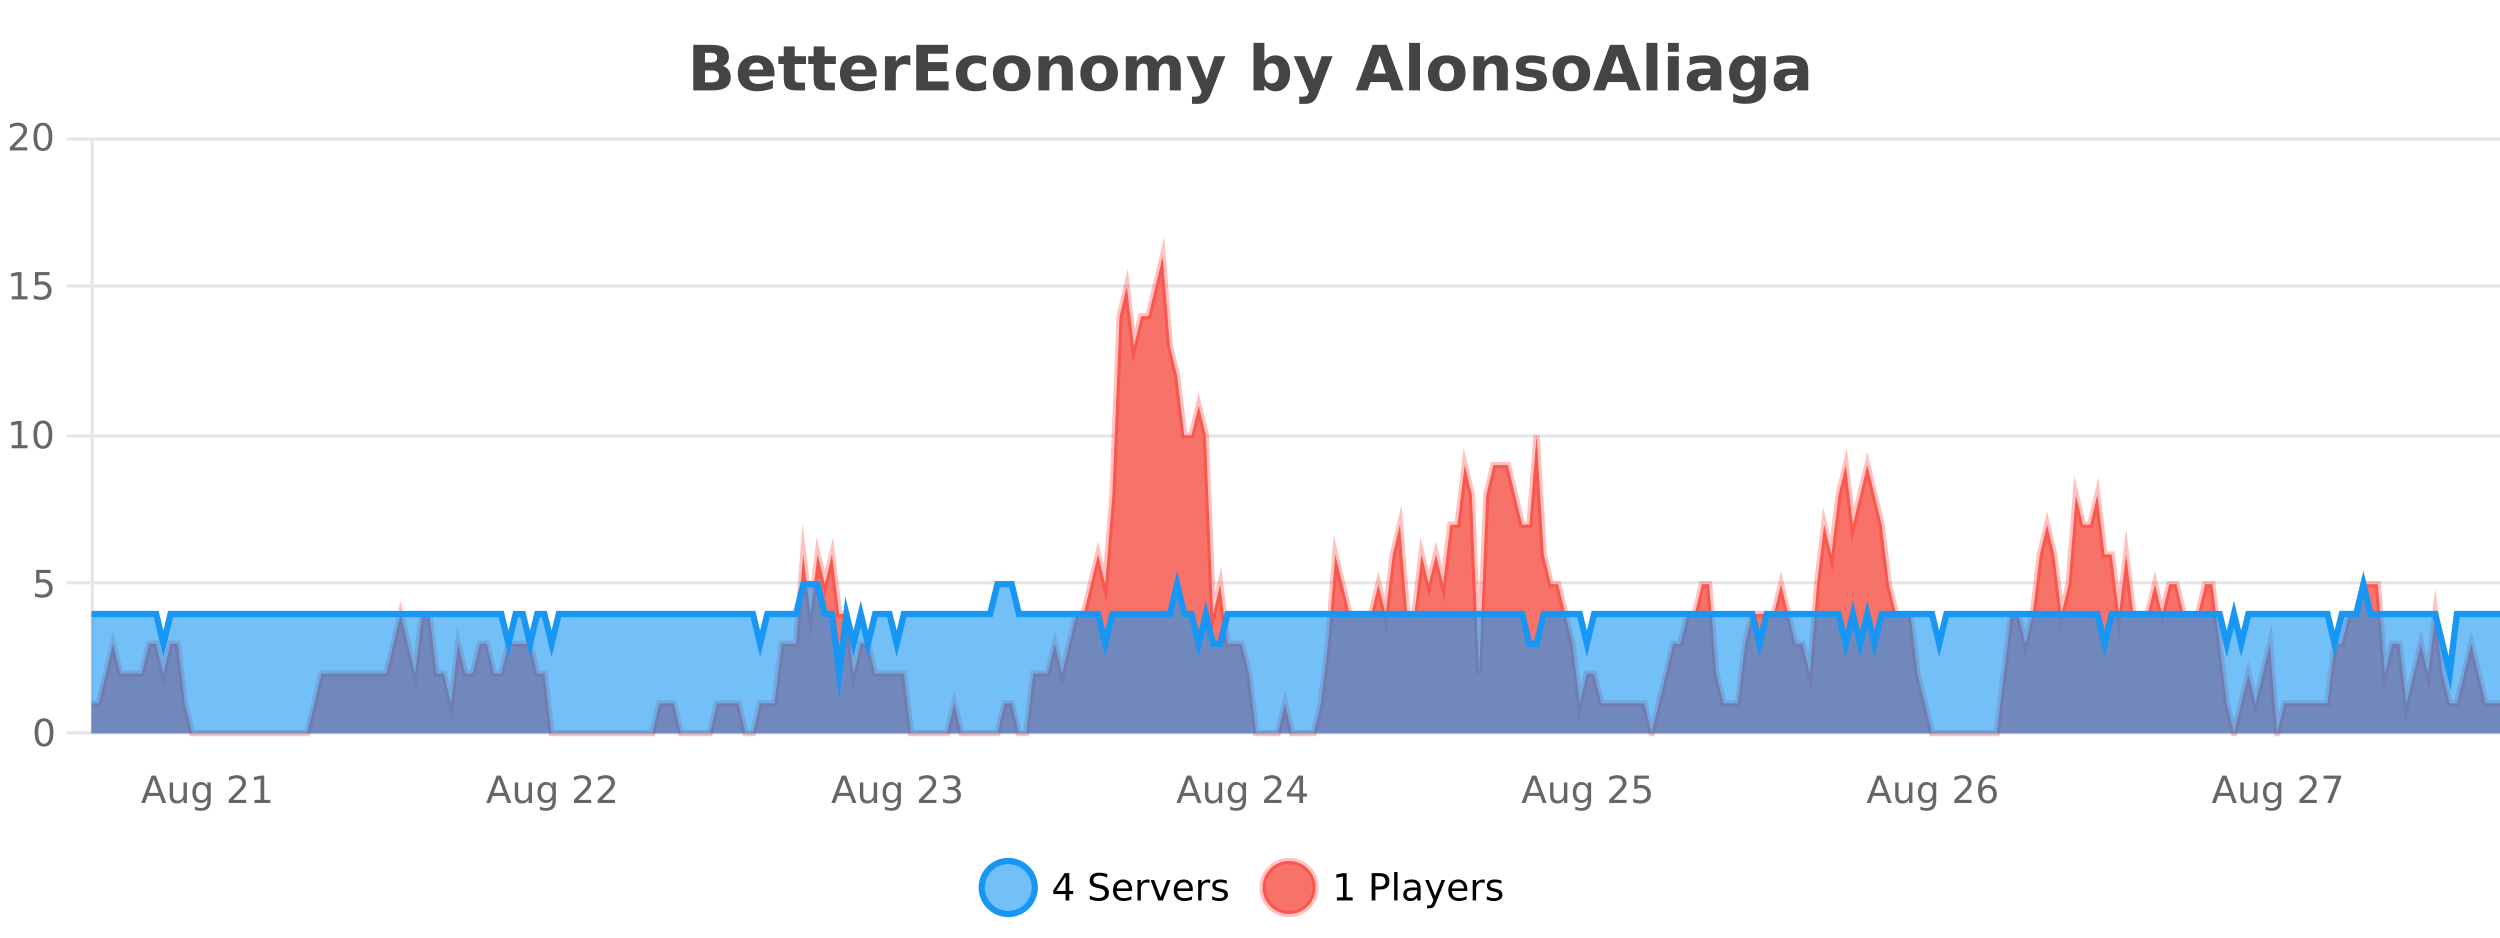
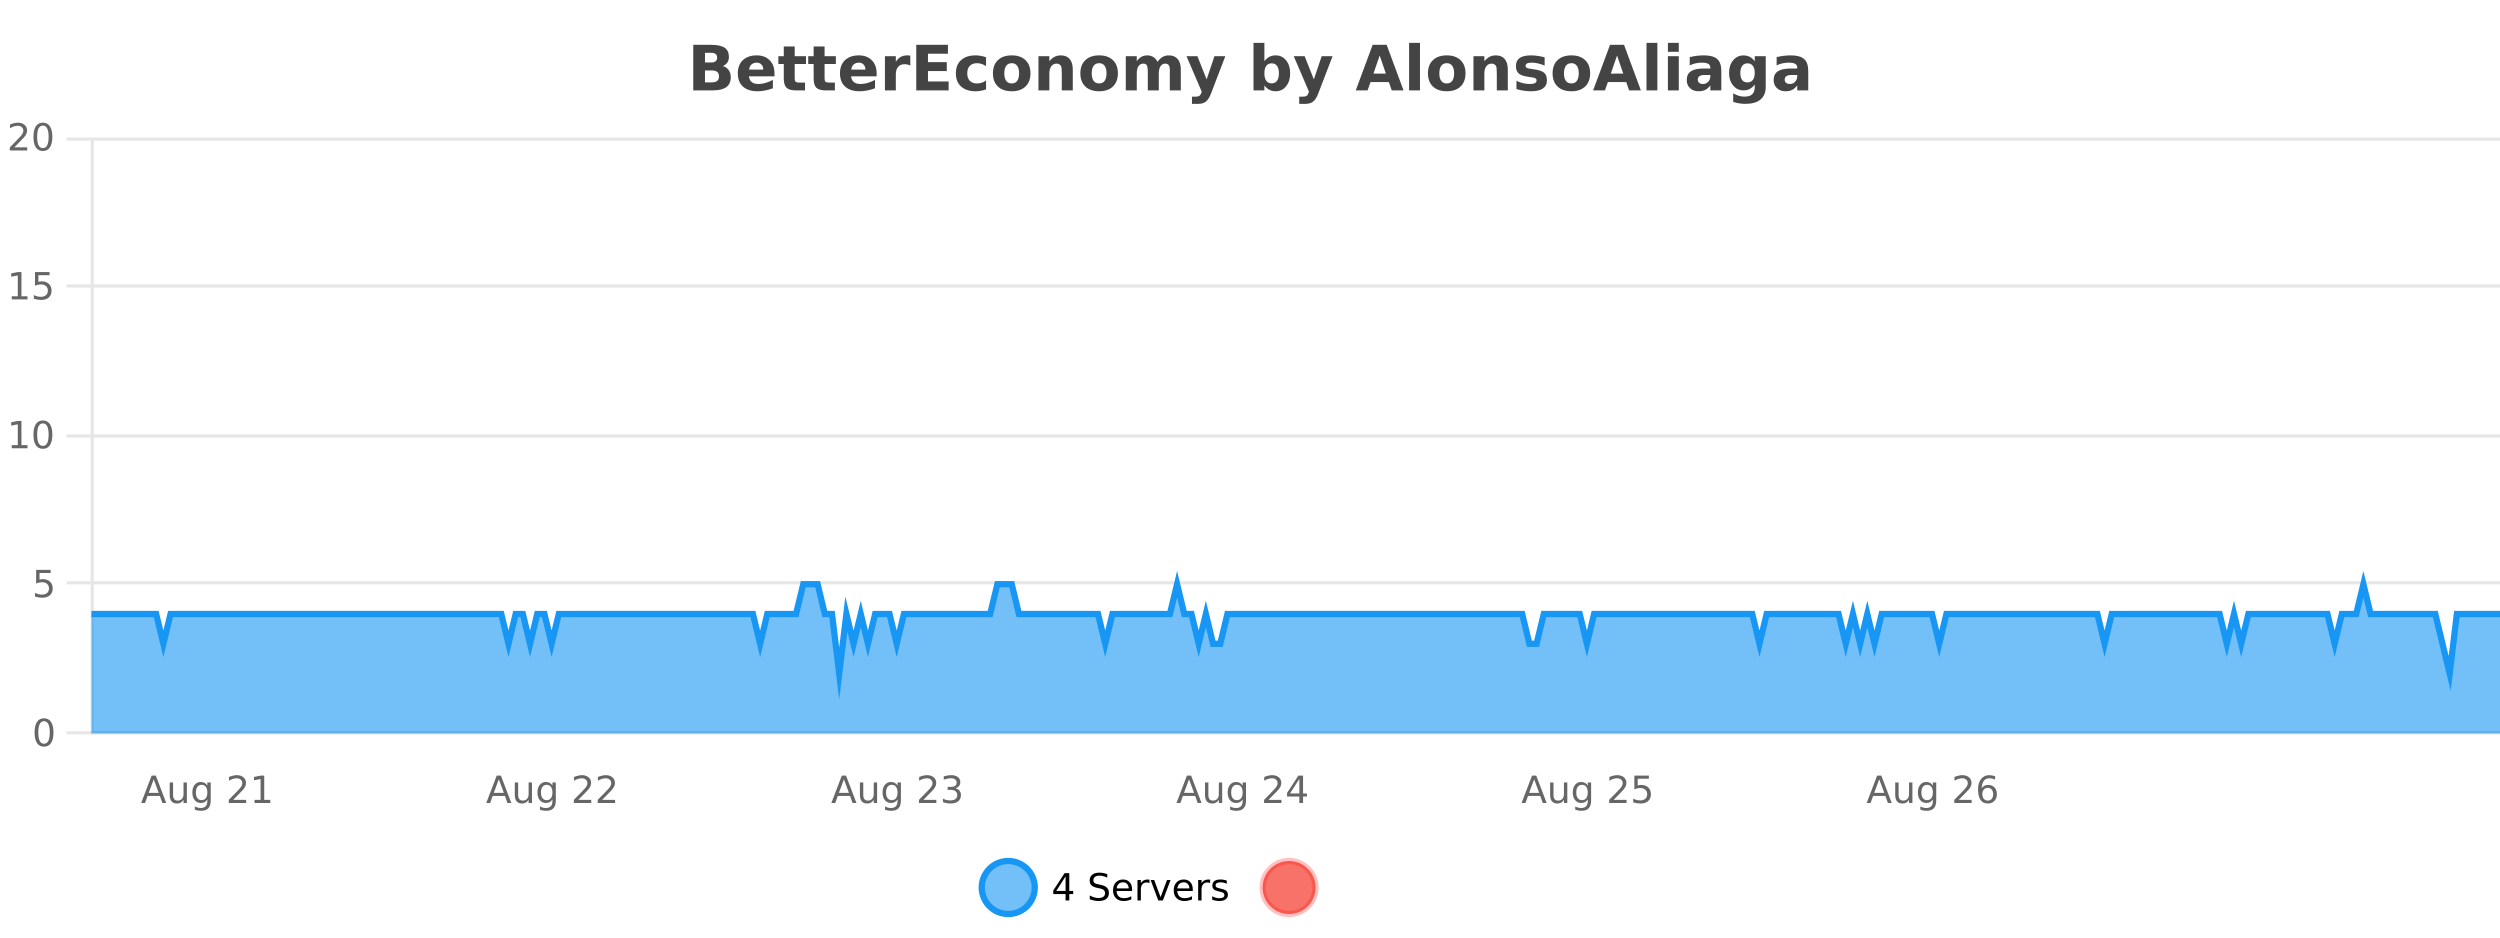
<svg xmlns="http://www.w3.org/2000/svg" width="800pt" height="300pt" viewBox="0 0 800 300" version="1.1">
  <defs>
    <clipPath id="clip1">
      <path d="M 285 263 L 360 263 L 360 300 L 285 300 Z M 285 263 " />
    </clipPath>
    <clipPath id="clip2">
      <path d="M 375 263 L 450 263 L 450 300 L 375 300 Z M 375 263 " />
    </clipPath>
    <clipPath id="clip3">
-       <path d="M 29.27 82 L 800 82 L 800 234.602 L 29.27 234.602 Z M 29.27 82 " />
-     </clipPath>
+       </clipPath>
    <clipPath id="clip4">
-       <path d="M 28.27 53 L 800 53 L 800 235.602 L 28.27 235.602 Z M 28.27 53 " />
-     </clipPath>
+       </clipPath>
    <clipPath id="clip5">
      <path d="M 29.27 186 L 800 186 L 800 234.602 L 29.27 234.602 Z M 29.27 186 " />
    </clipPath>
    <clipPath id="clip6">
      <path d="M 28.27 158 L 800 158 L 800 235.602 L 28.27 235.602 Z M 28.27 158 " />
    </clipPath>
  </defs>
  <g id="surface571346">
    <rect x="0" y="0" width="800" height="300" style="fill:rgb(100%,100%,100%);fill-opacity:1;stroke:none;" />
    <path style="fill:none;stroke-width:1;stroke-linecap:butt;stroke-linejoin:miter;stroke:rgb(0%,0%,0%);stroke-opacity:0.098;stroke-miterlimit:10;" d="M 30 234.5 L 800 234.5 " />
    <path style="fill:none;stroke-width:1;stroke-linecap:butt;stroke-linejoin:miter;stroke:rgb(0%,0%,0%);stroke-opacity:0.098;stroke-miterlimit:10;" d="M 21.27 234.5 L 29 234.5 " />
    <path style="fill:none;stroke-width:1;stroke-linecap:butt;stroke-linejoin:miter;stroke:rgb(0%,0%,0%);stroke-opacity:0.098;stroke-miterlimit:10;" d="M 30 186.5 L 800 186.5 " />
    <path style="fill:none;stroke-width:1;stroke-linecap:butt;stroke-linejoin:miter;stroke:rgb(0%,0%,0%);stroke-opacity:0.098;stroke-miterlimit:10;" d="M 21.27 186.5 L 29 186.5 " />
    <path style="fill:none;stroke-width:1;stroke-linecap:butt;stroke-linejoin:miter;stroke:rgb(0%,0%,0%);stroke-opacity:0.098;stroke-miterlimit:10;" d="M 30 139.5 L 800 139.5 " />
    <path style="fill:none;stroke-width:1;stroke-linecap:butt;stroke-linejoin:miter;stroke:rgb(0%,0%,0%);stroke-opacity:0.098;stroke-miterlimit:10;" d="M 21.27 139.5 L 29 139.5 " />
    <path style="fill:none;stroke-width:1;stroke-linecap:butt;stroke-linejoin:miter;stroke:rgb(0%,0%,0%);stroke-opacity:0.098;stroke-miterlimit:10;" d="M 30 91.5 L 800 91.5 " />
    <path style="fill:none;stroke-width:1;stroke-linecap:butt;stroke-linejoin:miter;stroke:rgb(0%,0%,0%);stroke-opacity:0.098;stroke-miterlimit:10;" d="M 21.27 91.5 L 29 91.5 " />
    <path style="fill:none;stroke-width:1;stroke-linecap:butt;stroke-linejoin:miter;stroke:rgb(0%,0%,0%);stroke-opacity:0.098;stroke-miterlimit:10;" d="M 30 44.5 L 800 44.5 " />
    <path style="fill:none;stroke-width:1;stroke-linecap:butt;stroke-linejoin:miter;stroke:rgb(0%,0%,0%);stroke-opacity:0.098;stroke-miterlimit:10;" d="M 21.27 44.5 L 29 44.5 " />
    <path style=" stroke:none;fill-rule:nonzero;fill:rgb(9.02%,58.824%,95.294%);fill-opacity:0.6;" d="M 331.121 284 C 331.121 288.688 327.324 292.484 322.637 292.484 C 317.953 292.484 314.152 288.688 314.152 284 C 314.152 279.312 317.953 275.516 322.637 275.516 C 327.324 275.516 331.121 279.312 331.121 284 Z M 331.121 284 " />
    <g clip-path="url(#clip1)" clip-rule="nonzero">
      <path style="fill:none;stroke-width:2;stroke-linecap:butt;stroke-linejoin:miter;stroke:rgb(9.02%,58.824%,95.294%);stroke-opacity:1;stroke-miterlimit:10;" d="M 331.121 284 C 331.121 288.688 327.324 292.484 322.637 292.484 C 317.953 292.484 314.152 288.688 314.152 284 C 314.152 279.312 317.953 275.516 322.637 275.516 C 327.324 275.516 331.121 279.312 331.121 284 Z M 331.121 284 " />
    </g>
    <path style=" stroke:none;fill-rule:nonzero;fill:rgb(0%,0%,0%);fill-opacity:1;" d="M 340.984 280.438 L 338 285.109 L 340.984 285.109 Z M 340.672 279.406 L 342.172 279.406 L 342.172 285.109 L 343.422 285.109 L 343.422 286.094 L 342.172 286.094 L 342.172 288.156 L 340.984 288.156 L 340.984 286.094 L 337.047 286.094 L 337.047 284.953 Z M 354.32 279.688 L 354.32 280.844 C 353.871 280.637 353.445 280.48 353.039 280.375 C 352.641 280.262 352.262 280.203 351.898 280.203 C 351.25 280.203 350.75 280.328 350.398 280.578 C 350.055 280.828 349.883 281.188 349.883 281.656 C 349.883 282.043 349.996 282.336 350.227 282.531 C 350.453 282.73 350.898 282.887 351.555 283 L 352.258 283.156 C 353.141 283.324 353.793 283.621 354.211 284.047 C 354.637 284.465 354.852 285.027 354.852 285.734 C 354.852 286.59 354.562 287.234 353.992 287.672 C 353.43 288.109 352.594 288.328 351.492 288.328 C 351.086 288.328 350.648 288.281 350.18 288.188 C 349.711 288.094 349.227 287.953 348.727 287.766 L 348.727 286.547 C 349.203 286.82 349.672 287.023 350.133 287.156 C 350.602 287.293 351.055 287.359 351.492 287.359 C 352.168 287.359 352.688 287.23 353.055 286.969 C 353.43 286.699 353.617 286.32 353.617 285.828 C 353.617 285.402 353.48 285.07 353.211 284.828 C 352.949 284.578 352.516 284.398 351.914 284.281 L 351.195 284.141 C 350.309 283.965 349.668 283.688 349.273 283.312 C 348.887 282.938 348.695 282.418 348.695 281.75 C 348.695 280.969 348.965 280.359 349.508 279.922 C 350.047 279.477 350.797 279.25 351.758 279.25 C 352.172 279.25 352.59 279.289 353.008 279.359 C 353.434 279.434 353.871 279.543 354.32 279.688 Z M 362.266 284.609 L 362.266 285.125 L 357.297 285.125 C 357.348 285.875 357.57 286.445 357.969 286.828 C 358.375 287.215 358.93 287.406 359.641 287.406 C 360.055 287.406 360.457 287.359 360.844 287.266 C 361.238 287.164 361.629 287.008 362.016 286.797 L 362.016 287.828 C 361.617 287.984 361.219 288.105 360.812 288.188 C 360.406 288.281 359.992 288.328 359.578 288.328 C 358.535 288.328 357.707 288.027 357.094 287.422 C 356.477 286.809 356.172 285.98 356.172 284.938 C 356.172 283.867 356.461 283.016 357.047 282.391 C 357.629 281.758 358.41 281.438 359.391 281.438 C 360.273 281.438 360.973 281.727 361.484 282.297 C 362.004 282.859 362.266 283.633 362.266 284.609 Z M 361.188 284.281 C 361.176 283.699 361.008 283.23 360.688 282.875 C 360.363 282.523 359.938 282.344 359.406 282.344 C 358.801 282.344 358.316 282.516 357.953 282.859 C 357.598 283.203 357.395 283.684 357.344 284.297 Z M 367.836 282.594 C 367.711 282.531 367.574 282.484 367.43 282.453 C 367.293 282.414 367.137 282.391 366.961 282.391 C 366.355 282.391 365.887 282.59 365.555 282.984 C 365.23 283.383 365.07 283.953 365.07 284.703 L 365.07 288.156 L 363.992 288.156 L 363.992 281.594 L 365.07 281.594 L 365.07 282.609 C 365.297 282.215 365.594 281.922 365.961 281.734 C 366.324 281.539 366.766 281.438 367.289 281.438 C 367.359 281.438 367.438 281.445 367.523 281.453 C 367.617 281.465 367.715 281.48 367.82 281.5 Z M 368.195 281.594 L 369.336 281.594 L 371.383 287.094 L 373.445 281.594 L 374.586 281.594 L 372.117 288.156 L 370.648 288.156 Z M 381.688 284.609 L 381.688 285.125 L 376.719 285.125 C 376.77 285.875 376.992 286.445 377.391 286.828 C 377.797 287.215 378.352 287.406 379.062 287.406 C 379.477 287.406 379.879 287.359 380.266 287.266 C 380.66 287.164 381.051 287.008 381.438 286.797 L 381.438 287.828 C 381.039 287.984 380.641 288.105 380.234 288.188 C 379.828 288.281 379.414 288.328 379 288.328 C 377.957 288.328 377.129 288.027 376.516 287.422 C 375.898 286.809 375.594 285.98 375.594 284.938 C 375.594 283.867 375.883 283.016 376.469 282.391 C 377.051 281.758 377.832 281.438 378.812 281.438 C 379.695 281.438 380.395 281.727 380.906 282.297 C 381.426 282.859 381.688 283.633 381.688 284.609 Z M 380.609 284.281 C 380.598 283.699 380.43 283.23 380.109 282.875 C 379.785 282.523 379.359 282.344 378.828 282.344 C 378.223 282.344 377.738 282.516 377.375 282.859 C 377.02 283.203 376.816 283.684 376.766 284.297 Z M 387.258 282.594 C 387.133 282.531 386.996 282.484 386.852 282.453 C 386.715 282.414 386.559 282.391 386.383 282.391 C 385.777 282.391 385.309 282.59 384.977 282.984 C 384.652 283.383 384.492 283.953 384.492 284.703 L 384.492 288.156 L 383.414 288.156 L 383.414 281.594 L 384.492 281.594 L 384.492 282.609 C 384.719 282.215 385.016 281.922 385.383 281.734 C 385.746 281.539 386.188 281.438 386.711 281.438 C 386.781 281.438 386.859 281.445 386.945 281.453 C 387.039 281.465 387.137 281.48 387.242 281.5 Z M 392.562 281.781 L 392.562 282.812 C 392.258 282.656 391.941 282.543 391.609 282.469 C 391.285 282.387 390.945 282.344 390.594 282.344 C 390.062 282.344 389.66 282.43 389.391 282.594 C 389.117 282.75 388.984 282.996 388.984 283.328 C 388.984 283.578 389.078 283.777 389.266 283.922 C 389.461 284.059 389.852 284.188 390.438 284.312 L 390.797 284.406 C 391.566 284.562 392.113 284.793 392.438 285.094 C 392.758 285.398 392.922 285.812 392.922 286.344 C 392.922 286.961 392.676 287.445 392.188 287.797 C 391.707 288.152 391.047 288.328 390.203 288.328 C 389.848 288.328 389.477 288.289 389.094 288.219 C 388.719 288.156 388.32 288.059 387.906 287.922 L 387.906 286.797 C 388.301 287.008 388.691 287.164 389.078 287.266 C 389.461 287.371 389.848 287.422 390.234 287.422 C 390.734 287.422 391.117 287.34 391.391 287.172 C 391.672 286.996 391.812 286.746 391.812 286.422 C 391.812 286.133 391.711 285.906 391.516 285.75 C 391.316 285.594 390.883 285.445 390.219 285.297 L 389.844 285.219 C 389.176 285.074 388.691 284.855 388.391 284.562 C 388.098 284.273 387.953 283.875 387.953 283.375 C 387.953 282.75 388.172 282.273 388.609 281.938 C 389.047 281.605 389.664 281.438 390.469 281.438 C 390.863 281.438 391.238 281.469 391.594 281.531 C 391.945 281.586 392.27 281.668 392.562 281.781 Z M 332.637 277.016 " />
    <path style=" stroke:none;fill-rule:nonzero;fill:rgb(96.863%,44.706%,40.784%);fill-opacity:1;" d="M 420.988 284 C 420.988 288.688 417.191 292.484 412.504 292.484 C 407.82 292.484 404.02 288.688 404.02 284 C 404.02 279.312 407.82 275.516 412.504 275.516 C 417.191 275.516 420.988 279.312 420.988 284 Z M 420.988 284 " />
    <g clip-path="url(#clip2)" clip-rule="nonzero">
      <path style="fill:none;stroke-width:2;stroke-linecap:butt;stroke-linejoin:miter;stroke:rgb(100%,4.706%,0%);stroke-opacity:0.247;stroke-miterlimit:10;" d="M 420.988 284 C 420.988 288.688 417.191 292.484 412.504 292.484 C 407.82 292.484 404.02 288.688 404.02 284 C 404.02 279.312 407.82 275.516 412.504 275.516 C 417.191 275.516 420.988 279.312 420.988 284 Z M 420.988 284 " />
    </g>
-     <path style=" stroke:none;fill-rule:nonzero;fill:rgb(0%,0%,0%);fill-opacity:1;" d="M 427.805 287.156 L 429.742 287.156 L 429.742 280.484 L 427.633 280.906 L 427.633 279.828 L 429.727 279.406 L 430.914 279.406 L 430.914 287.156 L 432.852 287.156 L 432.852 288.156 L 427.805 288.156 Z M 440.125 280.375 L 440.125 283.672 L 441.609 283.672 C 442.16 283.672 442.586 283.531 442.891 283.25 C 443.191 282.961 443.344 282.547 443.344 282.016 C 443.344 281.496 443.191 281.094 442.891 280.812 C 442.586 280.523 442.16 280.375 441.609 280.375 Z M 438.938 279.406 L 441.609 279.406 C 442.598 279.406 443.344 279.633 443.844 280.078 C 444.344 280.516 444.594 281.164 444.594 282.016 C 444.594 282.883 444.344 283.539 443.844 283.984 C 443.344 284.422 442.598 284.641 441.609 284.641 L 440.125 284.641 L 440.125 288.156 L 438.938 288.156 Z M 446.129 279.031 L 447.207 279.031 L 447.207 288.156 L 446.129 288.156 Z M 452.445 284.859 C 451.578 284.859 450.977 284.961 450.633 285.156 C 450.297 285.355 450.133 285.695 450.133 286.172 C 450.133 286.559 450.258 286.867 450.508 287.094 C 450.766 287.312 451.109 287.422 451.539 287.422 C 452.141 287.422 452.621 287.215 452.977 286.797 C 453.34 286.371 453.523 285.805 453.523 285.094 L 453.523 284.859 Z M 454.602 284.406 L 454.602 288.156 L 453.523 288.156 L 453.523 287.156 C 453.273 287.555 452.965 287.852 452.602 288.047 C 452.234 288.234 451.789 288.328 451.258 288.328 C 450.578 288.328 450.043 288.141 449.648 287.766 C 449.25 287.383 449.055 286.875 449.055 286.25 C 449.055 285.512 449.297 284.953 449.789 284.578 C 450.289 284.203 451.027 284.016 452.008 284.016 L 453.523 284.016 L 453.523 283.906 C 453.523 283.406 453.355 283.023 453.023 282.75 C 452.699 282.48 452.246 282.344 451.664 282.344 C 451.289 282.344 450.918 282.391 450.555 282.484 C 450.199 282.578 449.859 282.715 449.539 282.891 L 449.539 281.891 C 449.934 281.734 450.312 281.621 450.68 281.547 C 451.055 281.477 451.418 281.438 451.773 281.438 C 452.719 281.438 453.43 281.684 453.898 282.172 C 454.367 282.664 454.602 283.406 454.602 284.406 Z M 459.551 288.766 C 459.246 289.547 458.949 290.055 458.66 290.297 C 458.367 290.535 457.98 290.656 457.504 290.656 L 456.645 290.656 L 456.645 289.75 L 457.27 289.75 C 457.57 289.75 457.801 289.676 457.957 289.531 C 458.121 289.395 458.305 289.066 458.504 288.547 L 458.707 288.047 L 456.051 281.594 L 457.191 281.594 L 459.238 286.719 L 461.301 281.594 L 462.441 281.594 Z M 469.543 284.609 L 469.543 285.125 L 464.574 285.125 C 464.625 285.875 464.848 286.445 465.246 286.828 C 465.652 287.215 466.207 287.406 466.918 287.406 C 467.332 287.406 467.734 287.359 468.121 287.266 C 468.516 287.164 468.906 287.008 469.293 286.797 L 469.293 287.828 C 468.895 287.984 468.496 288.105 468.09 288.188 C 467.684 288.281 467.27 288.328 466.855 288.328 C 465.812 288.328 464.984 288.027 464.371 287.422 C 463.754 286.809 463.449 285.98 463.449 284.938 C 463.449 283.867 463.738 283.016 464.324 282.391 C 464.906 281.758 465.688 281.438 466.668 281.438 C 467.551 281.438 468.25 281.727 468.762 282.297 C 469.281 282.859 469.543 283.633 469.543 284.609 Z M 468.465 284.281 C 468.453 283.699 468.285 283.23 467.965 282.875 C 467.641 282.523 467.215 282.344 466.684 282.344 C 466.078 282.344 465.594 282.516 465.23 282.859 C 464.875 283.203 464.672 283.684 464.621 284.297 Z M 475.113 282.594 C 474.988 282.531 474.852 282.484 474.707 282.453 C 474.57 282.414 474.414 282.391 474.238 282.391 C 473.633 282.391 473.164 282.59 472.832 282.984 C 472.508 283.383 472.348 283.953 472.348 284.703 L 472.348 288.156 L 471.27 288.156 L 471.27 281.594 L 472.348 281.594 L 472.348 282.609 C 472.574 282.215 472.871 281.922 473.238 281.734 C 473.602 281.539 474.043 281.438 474.566 281.438 C 474.637 281.438 474.715 281.445 474.801 281.453 C 474.895 281.465 474.992 281.48 475.098 281.5 Z M 480.422 281.781 L 480.422 282.812 C 480.117 282.656 479.801 282.543 479.469 282.469 C 479.145 282.387 478.805 282.344 478.453 282.344 C 477.922 282.344 477.52 282.43 477.25 282.594 C 476.977 282.75 476.844 282.996 476.844 283.328 C 476.844 283.578 476.938 283.777 477.125 283.922 C 477.32 284.059 477.711 284.188 478.297 284.312 L 478.656 284.406 C 479.426 284.562 479.973 284.793 480.297 285.094 C 480.617 285.398 480.781 285.812 480.781 286.344 C 480.781 286.961 480.535 287.445 480.047 287.797 C 479.566 288.152 478.906 288.328 478.062 288.328 C 477.707 288.328 477.336 288.289 476.953 288.219 C 476.578 288.156 476.18 288.059 475.766 287.922 L 475.766 286.797 C 476.16 287.008 476.551 287.164 476.938 287.266 C 477.32 287.371 477.707 287.422 478.094 287.422 C 478.594 287.422 478.977 287.34 479.25 287.172 C 479.531 286.996 479.672 286.746 479.672 286.422 C 479.672 286.133 479.57 285.906 479.375 285.75 C 479.176 285.594 478.742 285.445 478.078 285.297 L 477.703 285.219 C 477.035 285.074 476.551 284.855 476.25 284.562 C 475.957 284.273 475.812 283.875 475.812 283.375 C 475.812 282.75 476.031 282.273 476.469 281.938 C 476.906 281.605 477.523 281.438 478.328 281.438 C 478.723 281.438 479.098 281.469 479.453 281.531 C 479.805 281.586 480.129 281.668 480.422 281.781 Z M 422.504 277.016 " />
    <path style=" stroke:none;fill-rule:nonzero;fill:rgb(26.667%,26.667%,26.667%);fill-opacity:1;" d="M 227.672 19.984 C 228.266 19.984 228.711 19.855 229.016 19.594 C 229.328 19.336 229.484 18.949 229.484 18.438 C 229.484 17.938 229.328 17.559 229.016 17.297 C 228.711 17.039 228.266 16.906 227.672 16.906 L 225.594 16.906 L 225.594 19.984 Z M 227.797 26.359 C 228.555 26.359 229.125 26.203 229.5 25.891 C 229.883 25.57 230.078 25.086 230.078 24.438 C 230.078 23.805 229.891 23.328 229.516 23.016 C 229.141 22.703 228.566 22.547 227.797 22.547 L 225.594 22.547 L 225.594 26.359 Z M 231.297 21.125 C 232.109 21.355 232.734 21.789 233.172 22.422 C 233.617 23.047 233.844 23.82 233.844 24.734 C 233.844 26.141 233.363 27.195 232.406 27.891 C 231.457 28.578 230.016 28.922 228.078 28.922 L 221.844 28.922 L 221.844 14.344 L 227.484 14.344 C 229.504 14.344 230.969 14.652 231.875 15.266 C 232.789 15.871 233.25 16.852 233.25 18.203 C 233.25 18.914 233.082 19.516 232.75 20.016 C 232.414 20.508 231.93 20.875 231.297 21.125 Z M 247.836 23.422 L 247.836 24.422 L 239.664 24.422 C 239.746 25.246 240.043 25.859 240.555 26.266 C 241.062 26.672 241.773 26.875 242.68 26.875 C 243.418 26.875 244.172 26.766 244.945 26.547 C 245.715 26.328 246.508 26 247.32 25.562 L 247.32 28.25 C 246.496 28.562 245.668 28.797 244.836 28.953 C 244.012 29.117 243.188 29.203 242.367 29.203 C 240.387 29.203 238.844 28.703 237.742 27.703 C 236.648 26.695 236.102 25.281 236.102 23.469 C 236.102 21.68 236.637 20.273 237.711 19.25 C 238.793 18.23 240.277 17.719 242.164 17.719 C 243.883 17.719 245.258 18.242 246.289 19.281 C 247.32 20.312 247.836 21.695 247.836 23.422 Z M 244.242 22.266 C 244.242 21.602 244.047 21.062 243.664 20.656 C 243.277 20.25 242.773 20.047 242.148 20.047 C 241.469 20.047 240.918 20.242 240.492 20.625 C 240.074 21 239.812 21.547 239.711 22.266 Z M 254.309 14.875 L 254.309 17.984 L 257.918 17.984 L 257.918 20.484 L 254.309 20.484 L 254.309 25.125 C 254.309 25.637 254.406 25.98 254.605 26.156 C 254.812 26.336 255.215 26.422 255.809 26.422 L 257.605 26.422 L 257.605 28.922 L 254.605 28.922 C 253.23 28.922 252.25 28.637 251.668 28.062 C 251.094 27.48 250.809 26.5 250.809 25.125 L 250.809 20.484 L 249.074 20.484 L 249.074 17.984 L 250.809 17.984 L 250.809 14.875 Z M 263.867 14.875 L 263.867 17.984 L 267.477 17.984 L 267.477 20.484 L 263.867 20.484 L 263.867 25.125 C 263.867 25.637 263.965 25.98 264.164 26.156 C 264.371 26.336 264.773 26.422 265.367 26.422 L 267.164 26.422 L 267.164 28.922 L 264.164 28.922 C 262.789 28.922 261.809 28.637 261.227 28.062 C 260.652 27.48 260.367 26.5 260.367 25.125 L 260.367 20.484 L 258.633 20.484 L 258.633 17.984 L 260.367 17.984 L 260.367 14.875 Z M 280.523 23.422 L 280.523 24.422 L 272.352 24.422 C 272.434 25.246 272.73 25.859 273.242 26.266 C 273.75 26.672 274.461 26.875 275.367 26.875 C 276.105 26.875 276.859 26.766 277.633 26.547 C 278.402 26.328 279.195 26 280.008 25.562 L 280.008 28.25 C 279.184 28.562 278.355 28.797 277.523 28.953 C 276.699 29.117 275.875 29.203 275.055 29.203 C 273.074 29.203 271.531 28.703 270.43 27.703 C 269.336 26.695 268.789 25.281 268.789 23.469 C 268.789 21.68 269.324 20.273 270.398 19.25 C 271.48 18.23 272.965 17.719 274.852 17.719 C 276.57 17.719 277.945 18.242 278.977 19.281 C 280.008 20.312 280.523 21.695 280.523 23.422 Z M 276.93 22.266 C 276.93 21.602 276.734 21.062 276.352 20.656 C 275.965 20.25 275.461 20.047 274.836 20.047 C 274.156 20.047 273.605 20.242 273.18 20.625 C 272.762 21 272.5 21.547 272.398 22.266 Z M 291.305 20.969 C 290.992 20.824 290.684 20.719 290.383 20.656 C 290.078 20.586 289.777 20.547 289.477 20.547 C 288.57 20.547 287.871 20.836 287.383 21.406 C 286.902 21.98 286.664 22.805 286.664 23.875 L 286.664 28.922 L 283.18 28.922 L 283.18 17.984 L 286.664 17.984 L 286.664 19.781 C 287.109 19.062 287.625 18.543 288.211 18.219 C 288.793 17.887 289.492 17.719 290.305 17.719 C 290.43 17.719 290.559 17.727 290.695 17.734 C 290.828 17.746 291.027 17.766 291.289 17.797 Z M 293.203 14.344 L 303.344 14.344 L 303.344 17.188 L 296.953 17.188 L 296.953 19.891 L 302.969 19.891 L 302.969 22.734 L 296.953 22.734 L 296.953 26.078 L 303.562 26.078 L 303.562 28.922 L 293.203 28.922 Z M 315.535 18.328 L 315.535 21.172 C 315.066 20.852 314.59 20.609 314.113 20.453 C 313.633 20.297 313.133 20.219 312.613 20.219 C 311.645 20.219 310.883 20.508 310.332 21.078 C 309.789 21.641 309.52 22.438 309.52 23.469 C 309.52 24.492 309.789 25.289 310.332 25.859 C 310.883 26.422 311.645 26.703 312.613 26.703 C 313.164 26.703 313.684 26.625 314.176 26.469 C 314.664 26.305 315.117 26.059 315.535 25.734 L 315.535 28.594 C 314.992 28.805 314.441 28.953 313.879 29.047 C 313.316 29.148 312.746 29.203 312.176 29.203 C 310.207 29.203 308.664 28.699 307.551 27.688 C 306.434 26.68 305.879 25.273 305.879 23.469 C 305.879 21.656 306.434 20.246 307.551 19.234 C 308.664 18.227 310.207 17.719 312.176 17.719 C 312.746 17.719 313.309 17.773 313.863 17.875 C 314.426 17.969 314.98 18.121 315.535 18.328 Z M 323.766 20.219 C 322.984 20.219 322.391 20.5 321.984 21.062 C 321.578 21.617 321.375 22.418 321.375 23.469 C 321.375 24.512 321.578 25.312 321.984 25.875 C 322.391 26.43 322.984 26.703 323.766 26.703 C 324.523 26.703 325.102 26.43 325.5 25.875 C 325.906 25.312 326.109 24.512 326.109 23.469 C 326.109 22.418 325.906 21.617 325.5 21.062 C 325.102 20.5 324.523 20.219 323.766 20.219 Z M 323.766 17.719 C 325.641 17.719 327.102 18.23 328.156 19.25 C 329.219 20.262 329.75 21.668 329.75 23.469 C 329.75 25.262 329.219 26.668 328.156 27.688 C 327.102 28.699 325.641 29.203 323.766 29.203 C 321.867 29.203 320.391 28.699 319.328 27.688 C 318.266 26.668 317.734 25.262 317.734 23.469 C 317.734 21.668 318.266 20.262 319.328 19.25 C 320.391 18.23 321.867 17.719 323.766 17.719 Z M 343.289 22.266 L 343.289 28.922 L 339.773 28.922 L 339.773 23.828 C 339.773 22.883 339.75 22.23 339.711 21.875 C 339.668 21.512 339.594 21.246 339.492 21.078 C 339.355 20.852 339.168 20.672 338.93 20.547 C 338.699 20.422 338.434 20.359 338.133 20.359 C 337.402 20.359 336.828 20.641 336.414 21.203 C 335.996 21.766 335.789 22.547 335.789 23.547 L 335.789 28.922 L 332.305 28.922 L 332.305 17.984 L 335.789 17.984 L 335.789 19.578 C 336.32 18.945 336.883 18.477 337.477 18.172 C 338.07 17.871 338.719 17.719 339.43 17.719 C 340.699 17.719 341.656 18.109 342.305 18.891 C 342.961 19.664 343.289 20.789 343.289 22.266 Z M 351.742 20.219 C 350.961 20.219 350.367 20.5 349.961 21.062 C 349.555 21.617 349.352 22.418 349.352 23.469 C 349.352 24.512 349.555 25.312 349.961 25.875 C 350.367 26.43 350.961 26.703 351.742 26.703 C 352.5 26.703 353.078 26.43 353.477 25.875 C 353.883 25.312 354.086 24.512 354.086 23.469 C 354.086 22.418 353.883 21.617 353.477 21.062 C 353.078 20.5 352.5 20.219 351.742 20.219 Z M 351.742 17.719 C 353.617 17.719 355.078 18.23 356.133 19.25 C 357.195 20.262 357.727 21.668 357.727 23.469 C 357.727 25.262 357.195 26.668 356.133 27.688 C 355.078 28.699 353.617 29.203 351.742 29.203 C 349.844 29.203 348.367 28.699 347.305 27.688 C 346.242 26.668 345.711 25.262 345.711 23.469 C 345.711 21.668 346.242 20.262 347.305 19.25 C 348.367 18.23 349.844 17.719 351.742 17.719 Z M 370.406 19.797 C 370.852 19.121 371.379 18.605 371.984 18.25 C 372.598 17.898 373.27 17.719 374 17.719 C 375.25 17.719 376.203 18.109 376.859 18.891 C 377.523 19.664 377.859 20.789 377.859 22.266 L 377.859 28.922 L 374.344 28.922 L 374.344 23.219 C 374.344 23.137 374.344 23.047 374.344 22.953 C 374.352 22.859 374.359 22.73 374.359 22.562 C 374.359 21.793 374.242 21.234 374.016 20.891 C 373.785 20.539 373.414 20.359 372.906 20.359 C 372.25 20.359 371.738 20.637 371.375 21.188 C 371.008 21.73 370.82 22.516 370.812 23.547 L 370.812 28.922 L 367.297 28.922 L 367.297 23.219 C 367.297 22.012 367.191 21.234 366.984 20.891 C 366.773 20.539 366.406 20.359 365.875 20.359 C 365.195 20.359 364.676 20.637 364.312 21.188 C 363.945 21.73 363.766 22.516 363.766 23.547 L 363.766 28.922 L 360.25 28.922 L 360.25 17.984 L 363.766 17.984 L 363.766 19.578 C 364.203 18.965 364.695 18.5 365.25 18.188 C 365.801 17.875 366.414 17.719 367.094 17.719 C 367.844 17.719 368.508 17.902 369.094 18.266 C 369.676 18.633 370.113 19.141 370.406 19.797 Z M 379.684 17.984 L 383.168 17.984 L 386.121 25.406 L 388.621 17.984 L 392.105 17.984 L 387.512 29.953 C 387.051 31.172 386.512 32.02 385.887 32.5 C 385.27 32.988 384.465 33.234 383.465 33.234 L 381.434 33.234 L 381.434 30.938 L 382.527 30.938 C 383.121 30.938 383.551 30.844 383.824 30.656 C 384.094 30.469 384.301 30.129 384.449 29.641 L 384.559 29.344 Z M 406.934 26.672 C 407.684 26.672 408.254 26.402 408.652 25.859 C 409.047 25.309 409.246 24.512 409.246 23.469 C 409.246 22.43 409.047 21.637 408.652 21.094 C 408.254 20.543 407.684 20.266 406.934 20.266 C 406.184 20.266 405.605 20.543 405.199 21.094 C 404.801 21.637 404.605 22.43 404.605 23.469 C 404.605 24.5 404.801 25.293 405.199 25.844 C 405.605 26.398 406.184 26.672 406.934 26.672 Z M 404.605 19.578 C 405.094 18.945 405.629 18.477 406.215 18.172 C 406.797 17.871 407.469 17.719 408.23 17.719 C 409.582 17.719 410.691 18.258 411.559 19.328 C 412.422 20.402 412.855 21.781 412.855 23.469 C 412.855 25.148 412.422 26.523 411.559 27.594 C 410.691 28.668 409.582 29.203 408.23 29.203 C 407.469 29.203 406.797 29.051 406.215 28.75 C 405.629 28.449 405.094 27.98 404.605 27.344 L 404.605 28.922 L 401.121 28.922 L 401.121 13.719 L 404.605 13.719 Z M 414 17.984 L 417.484 17.984 L 420.438 25.406 L 422.938 17.984 L 426.422 17.984 L 421.828 29.953 C 421.367 31.172 420.828 32.02 420.203 32.5 C 419.586 32.988 418.781 33.234 417.781 33.234 L 415.75 33.234 L 415.75 30.938 L 416.844 30.938 C 417.438 30.938 417.867 30.844 418.141 30.656 C 418.41 30.469 418.617 30.129 418.766 29.641 L 418.875 29.344 Z M 444.438 26.266 L 438.562 26.266 L 437.625 28.922 L 433.844 28.922 L 439.25 14.344 L 443.734 14.344 L 449.125 28.922 L 445.359 28.922 Z M 439.5 23.562 L 443.484 23.562 L 441.5 17.766 Z M 450.914 13.719 L 454.398 13.719 L 454.398 28.922 L 450.914 28.922 Z M 462.977 20.219 C 462.195 20.219 461.602 20.5 461.195 21.062 C 460.789 21.617 460.586 22.418 460.586 23.469 C 460.586 24.512 460.789 25.312 461.195 25.875 C 461.602 26.43 462.195 26.703 462.977 26.703 C 463.734 26.703 464.312 26.43 464.711 25.875 C 465.117 25.312 465.32 24.512 465.32 23.469 C 465.32 22.418 465.117 21.617 464.711 21.062 C 464.312 20.5 463.734 20.219 462.977 20.219 Z M 462.977 17.719 C 464.852 17.719 466.312 18.23 467.367 19.25 C 468.43 20.262 468.961 21.668 468.961 23.469 C 468.961 25.262 468.43 26.668 467.367 27.688 C 466.312 28.699 464.852 29.203 462.977 29.203 C 461.078 29.203 459.602 28.699 458.539 27.688 C 457.477 26.668 456.945 25.262 456.945 23.469 C 456.945 21.668 457.477 20.262 458.539 19.25 C 459.602 18.23 461.078 17.719 462.977 17.719 Z M 482.496 22.266 L 482.496 28.922 L 478.98 28.922 L 478.98 23.828 C 478.98 22.883 478.957 22.23 478.918 21.875 C 478.875 21.512 478.801 21.246 478.699 21.078 C 478.562 20.852 478.375 20.672 478.137 20.547 C 477.906 20.422 477.641 20.359 477.34 20.359 C 476.609 20.359 476.035 20.641 475.621 21.203 C 475.203 21.766 474.996 22.547 474.996 23.547 L 474.996 28.922 L 471.512 28.922 L 471.512 17.984 L 474.996 17.984 L 474.996 19.578 C 475.527 18.945 476.09 18.477 476.684 18.172 C 477.277 17.871 477.926 17.719 478.637 17.719 C 479.906 17.719 480.863 18.109 481.512 18.891 C 482.168 19.664 482.496 20.789 482.496 22.266 Z M 494.281 18.328 L 494.281 20.984 C 493.539 20.672 492.82 20.438 492.125 20.281 C 491.426 20.125 490.766 20.047 490.141 20.047 C 489.484 20.047 488.992 20.133 488.672 20.297 C 488.348 20.465 488.188 20.719 488.188 21.062 C 488.188 21.344 488.305 21.559 488.547 21.703 C 488.797 21.852 489.234 21.961 489.859 22.031 L 490.484 22.125 C 492.273 22.355 493.477 22.73 494.094 23.25 C 494.707 23.773 495.016 24.59 495.016 25.703 C 495.016 26.871 494.582 27.746 493.719 28.328 C 492.863 28.914 491.586 29.203 489.891 29.203 C 489.16 29.203 488.41 29.145 487.641 29.031 C 486.867 28.918 486.078 28.746 485.266 28.516 L 485.266 25.859 C 485.961 26.203 486.676 26.461 487.406 26.625 C 488.133 26.793 488.879 26.875 489.641 26.875 C 490.328 26.875 490.844 26.781 491.188 26.594 C 491.531 26.406 491.703 26.125 491.703 25.75 C 491.703 25.438 491.582 25.211 491.344 25.062 C 491.102 24.906 490.629 24.789 489.922 24.703 L 489.312 24.625 C 487.75 24.43 486.656 24.07 486.031 23.547 C 485.406 23.016 485.094 22.215 485.094 21.141 C 485.094 19.984 485.488 19.125 486.281 18.562 C 487.082 18 488.301 17.719 489.938 17.719 C 490.582 17.719 491.258 17.773 491.969 17.875 C 492.676 17.969 493.445 18.121 494.281 18.328 Z M 502.859 20.219 C 502.078 20.219 501.484 20.5 501.078 21.062 C 500.672 21.617 500.469 22.418 500.469 23.469 C 500.469 24.512 500.672 25.312 501.078 25.875 C 501.484 26.43 502.078 26.703 502.859 26.703 C 503.617 26.703 504.195 26.43 504.594 25.875 C 505 25.312 505.203 24.512 505.203 23.469 C 505.203 22.418 505 21.617 504.594 21.062 C 504.195 20.5 503.617 20.219 502.859 20.219 Z M 502.859 17.719 C 504.734 17.719 506.195 18.23 507.25 19.25 C 508.312 20.262 508.844 21.668 508.844 23.469 C 508.844 25.262 508.312 26.668 507.25 27.688 C 506.195 28.699 504.734 29.203 502.859 29.203 C 500.961 29.203 499.484 28.699 498.422 27.688 C 497.359 26.668 496.828 25.262 496.828 23.469 C 496.828 21.668 497.359 20.262 498.422 19.25 C 499.484 18.23 500.961 17.719 502.859 17.719 Z M 520.395 26.266 L 514.52 26.266 L 513.582 28.922 L 509.801 28.922 L 515.207 14.344 L 519.691 14.344 L 525.082 28.922 L 521.316 28.922 Z M 515.457 23.562 L 519.441 23.562 L 517.457 17.766 Z M 526.875 13.719 L 530.359 13.719 L 530.359 28.922 L 526.875 28.922 Z M 533.727 17.984 L 537.211 17.984 L 537.211 28.922 L 533.727 28.922 Z M 533.727 13.719 L 537.211 13.719 L 537.211 16.578 L 533.727 16.578 Z M 545.477 24 C 544.746 24 544.199 24.125 543.836 24.375 C 543.469 24.617 543.289 24.98 543.289 25.469 C 543.289 25.906 543.434 26.25 543.727 26.5 C 544.027 26.75 544.438 26.875 544.961 26.875 C 545.617 26.875 546.168 26.641 546.617 26.172 C 547.074 25.703 547.305 25.117 547.305 24.406 L 547.305 24 Z M 550.82 22.688 L 550.82 28.922 L 547.305 28.922 L 547.305 27.297 C 546.836 27.965 546.305 28.449 545.711 28.75 C 545.125 29.051 544.414 29.203 543.57 29.203 C 542.445 29.203 541.527 28.875 540.82 28.219 C 540.109 27.555 539.758 26.695 539.758 25.641 C 539.758 24.359 540.195 23.422 541.07 22.828 C 541.953 22.227 543.344 21.922 545.242 21.922 L 547.305 21.922 L 547.305 21.641 C 547.305 21.09 547.086 20.688 546.648 20.438 C 546.211 20.18 545.527 20.047 544.602 20.047 C 543.852 20.047 543.152 20.125 542.508 20.281 C 541.859 20.43 541.262 20.648 540.711 20.938 L 540.711 18.281 C 541.461 18.094 542.211 17.953 542.961 17.859 C 543.719 17.766 544.48 17.719 545.242 17.719 C 547.211 17.719 548.633 18.109 549.508 18.891 C 550.383 19.664 550.82 20.93 550.82 22.688 Z M 561.516 27.062 C 561.035 27.699 560.504 28.168 559.922 28.469 C 559.336 28.773 558.664 28.922 557.906 28.922 C 556.57 28.922 555.469 28.398 554.594 27.344 C 553.727 26.293 553.297 24.953 553.297 23.328 C 553.297 21.695 553.727 20.355 554.594 19.312 C 555.469 18.262 556.57 17.734 557.906 17.734 C 558.664 17.734 559.336 17.887 559.922 18.188 C 560.504 18.492 561.035 18.965 561.516 19.609 L 561.516 17.984 L 565.031 17.984 L 565.031 27.812 C 565.031 29.57 564.473 30.914 563.359 31.844 C 562.254 32.77 560.645 33.234 558.531 33.234 C 557.852 33.234 557.191 33.18 556.547 33.078 C 555.91 32.973 555.27 32.816 554.625 32.609 L 554.625 29.875 C 555.238 30.227 555.836 30.488 556.422 30.656 C 557.004 30.832 557.594 30.922 558.188 30.922 C 559.332 30.922 560.172 30.672 560.703 30.172 C 561.242 29.672 561.516 28.887 561.516 27.812 Z M 559.203 20.266 C 558.484 20.266 557.922 20.531 557.516 21.062 C 557.109 21.594 556.906 22.352 556.906 23.328 C 556.906 24.328 557.098 25.09 557.484 25.609 C 557.879 26.121 558.453 26.375 559.203 26.375 C 559.93 26.375 560.5 26.109 560.906 25.578 C 561.312 25.047 561.516 24.297 561.516 23.328 C 561.516 22.352 561.312 21.594 560.906 21.062 C 560.5 20.531 559.93 20.266 559.203 20.266 Z M 573.289 24 C 572.559 24 572.012 24.125 571.648 24.375 C 571.281 24.617 571.102 24.98 571.102 25.469 C 571.102 25.906 571.246 26.25 571.539 26.5 C 571.84 26.75 572.25 26.875 572.773 26.875 C 573.43 26.875 573.98 26.641 574.43 26.172 C 574.887 25.703 575.117 25.117 575.117 24.406 L 575.117 24 Z M 578.633 22.688 L 578.633 28.922 L 575.117 28.922 L 575.117 27.297 C 574.648 27.965 574.117 28.449 573.523 28.75 C 572.938 29.051 572.227 29.203 571.383 29.203 C 570.258 29.203 569.34 28.875 568.633 28.219 C 567.922 27.555 567.57 26.695 567.57 25.641 C 567.57 24.359 568.008 23.422 568.883 22.828 C 569.766 22.227 571.156 21.922 573.055 21.922 L 575.117 21.922 L 575.117 21.641 C 575.117 21.09 574.898 20.688 574.461 20.438 C 574.023 20.18 573.34 20.047 572.414 20.047 C 571.664 20.047 570.965 20.125 570.32 20.281 C 569.672 20.43 569.074 20.648 568.523 20.938 L 568.523 18.281 C 569.273 18.094 570.023 17.953 570.773 17.859 C 571.531 17.766 572.293 17.719 573.055 17.719 C 575.023 17.719 576.445 18.109 577.32 18.891 C 578.195 19.664 578.633 20.93 578.633 22.688 Z M 220 10.359 " />
    <path style="fill:none;stroke-width:1;stroke-linecap:butt;stroke-linejoin:miter;stroke:rgb(0%,0%,0%);stroke-opacity:0.098;stroke-miterlimit:10;" d="M 29 234.5 L 801 234.5 " />
    <path style=" stroke:none;fill-rule:nonzero;fill:rgb(40%,40%,40%);fill-opacity:1;" d="M 49.191 249.375 L 47.582 253.719 L 50.801 253.719 Z M 48.52 248.203 L 49.863 248.203 L 53.191 256.953 L 51.957 256.953 L 51.16 254.703 L 47.223 254.703 L 46.426 256.953 L 45.176 256.953 Z M 54.305 254.359 L 54.305 250.391 L 55.383 250.391 L 55.383 254.328 C 55.383 254.945 55.5 255.406 55.742 255.719 C 55.992 256.031 56.355 256.188 56.836 256.188 C 57.418 256.188 57.875 256.008 58.211 255.641 C 58.555 255.266 58.727 254.758 58.727 254.109 L 58.727 250.391 L 59.805 250.391 L 59.805 256.953 L 58.727 256.953 L 58.727 255.938 C 58.465 256.344 58.164 256.648 57.82 256.844 C 57.477 257.031 57.074 257.125 56.617 257.125 C 55.855 257.125 55.277 256.891 54.883 256.422 C 54.496 255.953 54.305 255.266 54.305 254.359 Z M 57.023 250.234 Z M 66.352 253.594 C 66.352 252.812 66.188 252.211 65.867 251.781 C 65.543 251.355 65.09 251.141 64.508 251.141 C 63.934 251.141 63.484 251.355 63.164 251.781 C 62.84 252.211 62.68 252.812 62.68 253.594 C 62.68 254.375 62.84 254.98 63.164 255.406 C 63.484 255.836 63.934 256.047 64.508 256.047 C 65.09 256.047 65.543 255.836 65.867 255.406 C 66.188 254.98 66.352 254.375 66.352 253.594 Z M 67.43 256.141 C 67.43 257.254 67.18 258.082 66.68 258.625 C 66.188 259.176 65.43 259.453 64.398 259.453 C 64.023 259.453 63.664 259.422 63.32 259.359 C 62.984 259.305 62.664 259.223 62.352 259.109 L 62.352 258.062 C 62.664 258.227 62.977 258.352 63.289 258.438 C 63.602 258.52 63.914 258.562 64.227 258.562 C 64.934 258.562 65.465 258.375 65.82 258 C 66.172 257.633 66.352 257.078 66.352 256.328 L 66.352 255.797 C 66.121 256.184 65.836 256.477 65.492 256.672 C 65.148 256.859 64.73 256.953 64.242 256.953 C 63.438 256.953 62.789 256.648 62.289 256.031 C 61.797 255.418 61.555 254.605 61.555 253.594 C 61.555 252.586 61.797 251.773 62.289 251.156 C 62.789 250.543 63.438 250.234 64.242 250.234 C 64.73 250.234 65.148 250.336 65.492 250.531 C 65.836 250.719 66.121 251.008 66.352 251.391 L 66.352 250.391 L 67.43 250.391 Z M 74.625 255.953 L 78.766 255.953 L 78.766 256.953 L 73.203 256.953 L 73.203 255.953 C 73.648 255.496 74.258 254.875 75.031 254.094 C 75.812 253.305 76.301 252.793 76.5 252.562 C 76.883 252.148 77.148 251.793 77.297 251.5 C 77.453 251.199 77.531 250.906 77.531 250.625 C 77.531 250.156 77.363 249.777 77.031 249.484 C 76.707 249.195 76.285 249.047 75.766 249.047 C 75.391 249.047 74.992 249.109 74.578 249.234 C 74.172 249.359 73.734 249.559 73.266 249.828 L 73.266 248.625 C 73.742 248.438 74.188 248.297 74.594 248.203 C 75.008 248.102 75.391 248.047 75.734 248.047 C 76.641 248.047 77.363 248.277 77.906 248.734 C 78.445 249.184 78.719 249.789 78.719 250.547 C 78.719 250.902 78.648 251.242 78.516 251.562 C 78.379 251.887 78.133 252.266 77.781 252.703 C 77.676 252.82 77.363 253.148 76.844 253.688 C 76.32 254.23 75.582 254.984 74.625 255.953 Z M 81.445 255.953 L 83.383 255.953 L 83.383 249.281 L 81.273 249.703 L 81.273 248.625 L 83.367 248.203 L 84.555 248.203 L 84.555 255.953 L 86.492 255.953 L 86.492 256.953 L 81.445 256.953 Z M 45.082 245.816 " />
    <path style=" stroke:none;fill-rule:nonzero;fill:rgb(40%,40%,40%);fill-opacity:1;" d="M 159.621 249.375 L 158.012 253.719 L 161.23 253.719 Z M 158.949 248.203 L 160.293 248.203 L 163.621 256.953 L 162.387 256.953 L 161.59 254.703 L 157.652 254.703 L 156.855 256.953 L 155.605 256.953 Z M 164.734 254.359 L 164.734 250.391 L 165.812 250.391 L 165.812 254.328 C 165.812 254.945 165.93 255.406 166.172 255.719 C 166.422 256.031 166.785 256.188 167.266 256.188 C 167.848 256.188 168.305 256.008 168.641 255.641 C 168.984 255.266 169.156 254.758 169.156 254.109 L 169.156 250.391 L 170.234 250.391 L 170.234 256.953 L 169.156 256.953 L 169.156 255.938 C 168.895 256.344 168.594 256.648 168.25 256.844 C 167.906 257.031 167.504 257.125 167.047 257.125 C 166.285 257.125 165.707 256.891 165.312 256.422 C 164.926 255.953 164.734 255.266 164.734 254.359 Z M 167.453 250.234 Z M 176.781 253.594 C 176.781 252.812 176.617 252.211 176.297 251.781 C 175.973 251.355 175.52 251.141 174.938 251.141 C 174.363 251.141 173.914 251.355 173.594 251.781 C 173.27 252.211 173.109 252.812 173.109 253.594 C 173.109 254.375 173.27 254.98 173.594 255.406 C 173.914 255.836 174.363 256.047 174.938 256.047 C 175.52 256.047 175.973 255.836 176.297 255.406 C 176.617 254.98 176.781 254.375 176.781 253.594 Z M 177.859 256.141 C 177.859 257.254 177.609 258.082 177.109 258.625 C 176.617 259.176 175.859 259.453 174.828 259.453 C 174.453 259.453 174.094 259.422 173.75 259.359 C 173.414 259.305 173.094 259.223 172.781 259.109 L 172.781 258.062 C 173.094 258.227 173.406 258.352 173.719 258.438 C 174.031 258.52 174.344 258.562 174.656 258.562 C 175.363 258.562 175.895 258.375 176.25 258 C 176.602 257.633 176.781 257.078 176.781 256.328 L 176.781 255.797 C 176.551 256.184 176.266 256.477 175.922 256.672 C 175.578 256.859 175.16 256.953 174.672 256.953 C 173.867 256.953 173.219 256.648 172.719 256.031 C 172.227 255.418 171.984 254.605 171.984 253.594 C 171.984 252.586 172.227 251.773 172.719 251.156 C 173.219 250.543 173.867 250.234 174.672 250.234 C 175.16 250.234 175.578 250.336 175.922 250.531 C 176.266 250.719 176.551 251.008 176.781 251.391 L 176.781 250.391 L 177.859 250.391 Z M 185.055 255.953 L 189.195 255.953 L 189.195 256.953 L 183.633 256.953 L 183.633 255.953 C 184.078 255.496 184.688 254.875 185.461 254.094 C 186.242 253.305 186.73 252.793 186.93 252.562 C 187.312 252.148 187.578 251.793 187.727 251.5 C 187.883 251.199 187.961 250.906 187.961 250.625 C 187.961 250.156 187.793 249.777 187.461 249.484 C 187.137 249.195 186.715 249.047 186.195 249.047 C 185.82 249.047 185.422 249.109 185.008 249.234 C 184.602 249.359 184.164 249.559 183.695 249.828 L 183.695 248.625 C 184.172 248.438 184.617 248.297 185.023 248.203 C 185.438 248.102 185.82 248.047 186.164 248.047 C 187.07 248.047 187.793 248.277 188.336 248.734 C 188.875 249.184 189.148 249.789 189.148 250.547 C 189.148 250.902 189.078 251.242 188.945 251.562 C 188.809 251.887 188.562 252.266 188.211 252.703 C 188.105 252.82 187.793 253.148 187.273 253.688 C 186.75 254.23 186.012 254.984 185.055 255.953 Z M 192.688 255.953 L 196.828 255.953 L 196.828 256.953 L 191.266 256.953 L 191.266 255.953 C 191.711 255.496 192.32 254.875 193.094 254.094 C 193.875 253.305 194.363 252.793 194.562 252.562 C 194.945 252.148 195.211 251.793 195.359 251.5 C 195.516 251.199 195.594 250.906 195.594 250.625 C 195.594 250.156 195.426 249.777 195.094 249.484 C 194.77 249.195 194.348 249.047 193.828 249.047 C 193.453 249.047 193.055 249.109 192.641 249.234 C 192.234 249.359 191.797 249.559 191.328 249.828 L 191.328 248.625 C 191.805 248.438 192.25 248.297 192.656 248.203 C 193.07 248.102 193.453 248.047 193.797 248.047 C 194.703 248.047 195.426 248.277 195.969 248.734 C 196.508 249.184 196.781 249.789 196.781 250.547 C 196.781 250.902 196.711 251.242 196.578 251.562 C 196.441 251.887 196.195 252.266 195.844 252.703 C 195.738 252.82 195.426 253.148 194.906 253.688 C 194.383 254.23 193.645 254.984 192.688 255.953 Z M 155.512 245.816 " />
    <path style=" stroke:none;fill-rule:nonzero;fill:rgb(40%,40%,40%);fill-opacity:1;" d="M 270.055 249.375 L 268.445 253.719 L 271.664 253.719 Z M 269.383 248.203 L 270.727 248.203 L 274.055 256.953 L 272.82 256.953 L 272.023 254.703 L 268.086 254.703 L 267.289 256.953 L 266.039 256.953 Z M 275.172 254.359 L 275.172 250.391 L 276.25 250.391 L 276.25 254.328 C 276.25 254.945 276.367 255.406 276.609 255.719 C 276.859 256.031 277.223 256.188 277.703 256.188 C 278.285 256.188 278.742 256.008 279.078 255.641 C 279.422 255.266 279.594 254.758 279.594 254.109 L 279.594 250.391 L 280.672 250.391 L 280.672 256.953 L 279.594 256.953 L 279.594 255.938 C 279.332 256.344 279.031 256.648 278.688 256.844 C 278.344 257.031 277.941 257.125 277.484 257.125 C 276.723 257.125 276.145 256.891 275.75 256.422 C 275.363 255.953 275.172 255.266 275.172 254.359 Z M 277.891 250.234 Z M 287.211 253.594 C 287.211 252.812 287.047 252.211 286.727 251.781 C 286.402 251.355 285.949 251.141 285.367 251.141 C 284.793 251.141 284.344 251.355 284.023 251.781 C 283.699 252.211 283.539 252.812 283.539 253.594 C 283.539 254.375 283.699 254.98 284.023 255.406 C 284.344 255.836 284.793 256.047 285.367 256.047 C 285.949 256.047 286.402 255.836 286.727 255.406 C 287.047 254.98 287.211 254.375 287.211 253.594 Z M 288.289 256.141 C 288.289 257.254 288.039 258.082 287.539 258.625 C 287.047 259.176 286.289 259.453 285.258 259.453 C 284.883 259.453 284.523 259.422 284.18 259.359 C 283.844 259.305 283.523 259.223 283.211 259.109 L 283.211 258.062 C 283.523 258.227 283.836 258.352 284.148 258.438 C 284.461 258.52 284.773 258.562 285.086 258.562 C 285.793 258.562 286.324 258.375 286.68 258 C 287.031 257.633 287.211 257.078 287.211 256.328 L 287.211 255.797 C 286.98 256.184 286.695 256.477 286.352 256.672 C 286.008 256.859 285.59 256.953 285.102 256.953 C 284.297 256.953 283.648 256.648 283.148 256.031 C 282.656 255.418 282.414 254.605 282.414 253.594 C 282.414 252.586 282.656 251.773 283.148 251.156 C 283.648 250.543 284.297 250.234 285.102 250.234 C 285.59 250.234 286.008 250.336 286.352 250.531 C 286.695 250.719 286.98 251.008 287.211 251.391 L 287.211 250.391 L 288.289 250.391 Z M 295.488 255.953 L 299.629 255.953 L 299.629 256.953 L 294.066 256.953 L 294.066 255.953 C 294.512 255.496 295.121 254.875 295.895 254.094 C 296.676 253.305 297.164 252.793 297.363 252.562 C 297.746 252.148 298.012 251.793 298.16 251.5 C 298.316 251.199 298.395 250.906 298.395 250.625 C 298.395 250.156 298.227 249.777 297.895 249.484 C 297.57 249.195 297.148 249.047 296.629 249.047 C 296.254 249.047 295.855 249.109 295.441 249.234 C 295.035 249.359 294.598 249.559 294.129 249.828 L 294.129 248.625 C 294.605 248.438 295.051 248.297 295.457 248.203 C 295.871 248.102 296.254 248.047 296.598 248.047 C 297.504 248.047 298.227 248.277 298.77 248.734 C 299.309 249.184 299.582 249.789 299.582 250.547 C 299.582 250.902 299.512 251.242 299.379 251.562 C 299.242 251.887 298.996 252.266 298.645 252.703 C 298.539 252.82 298.227 253.148 297.707 253.688 C 297.184 254.23 296.445 254.984 295.488 255.953 Z M 305.703 252.234 C 306.266 252.359 306.703 252.617 307.016 253 C 307.336 253.375 307.5 253.844 307.5 254.406 C 307.5 255.273 307.203 255.945 306.609 256.422 C 306.016 256.891 305.172 257.125 304.078 257.125 C 303.711 257.125 303.332 257.086 302.938 257.016 C 302.551 256.945 302.156 256.836 301.75 256.688 L 301.75 255.547 C 302.07 255.734 302.426 255.883 302.812 255.984 C 303.207 256.078 303.617 256.125 304.047 256.125 C 304.785 256.125 305.348 255.98 305.734 255.688 C 306.129 255.398 306.328 254.969 306.328 254.406 C 306.328 253.898 306.145 253.496 305.781 253.203 C 305.414 252.914 304.914 252.766 304.281 252.766 L 303.25 252.766 L 303.25 251.797 L 304.328 251.797 C 304.898 251.797 305.344 251.684 305.656 251.453 C 305.969 251.215 306.125 250.875 306.125 250.438 C 306.125 249.992 305.961 249.648 305.641 249.406 C 305.328 249.168 304.875 249.047 304.281 249.047 C 303.945 249.047 303.594 249.086 303.219 249.156 C 302.852 249.219 302.445 249.324 302 249.469 L 302 248.422 C 302.457 248.297 302.879 248.203 303.266 248.141 C 303.66 248.078 304.031 248.047 304.375 248.047 C 305.281 248.047 305.992 248.25 306.516 248.656 C 307.035 249.062 307.297 249.617 307.297 250.312 C 307.297 250.805 307.156 251.215 306.875 251.547 C 306.602 251.883 306.211 252.109 305.703 252.234 Z M 265.945 245.816 " />
    <path style=" stroke:none;fill-rule:nonzero;fill:rgb(40%,40%,40%);fill-opacity:1;" d="M 380.488 249.375 L 378.879 253.719 L 382.098 253.719 Z M 379.816 248.203 L 381.16 248.203 L 384.488 256.953 L 383.254 256.953 L 382.457 254.703 L 378.52 254.703 L 377.723 256.953 L 376.473 256.953 Z M 385.602 254.359 L 385.602 250.391 L 386.68 250.391 L 386.68 254.328 C 386.68 254.945 386.797 255.406 387.039 255.719 C 387.289 256.031 387.652 256.188 388.133 256.188 C 388.715 256.188 389.172 256.008 389.508 255.641 C 389.852 255.266 390.023 254.758 390.023 254.109 L 390.023 250.391 L 391.102 250.391 L 391.102 256.953 L 390.023 256.953 L 390.023 255.938 C 389.762 256.344 389.461 256.648 389.117 256.844 C 388.773 257.031 388.371 257.125 387.914 257.125 C 387.152 257.125 386.574 256.891 386.18 256.422 C 385.793 255.953 385.602 255.266 385.602 254.359 Z M 388.32 250.234 Z M 397.648 253.594 C 397.648 252.812 397.484 252.211 397.164 251.781 C 396.84 251.355 396.387 251.141 395.805 251.141 C 395.23 251.141 394.781 251.355 394.461 251.781 C 394.137 252.211 393.977 252.812 393.977 253.594 C 393.977 254.375 394.137 254.98 394.461 255.406 C 394.781 255.836 395.23 256.047 395.805 256.047 C 396.387 256.047 396.84 255.836 397.164 255.406 C 397.484 254.98 397.648 254.375 397.648 253.594 Z M 398.727 256.141 C 398.727 257.254 398.477 258.082 397.977 258.625 C 397.484 259.176 396.727 259.453 395.695 259.453 C 395.32 259.453 394.961 259.422 394.617 259.359 C 394.281 259.305 393.961 259.223 393.648 259.109 L 393.648 258.062 C 393.961 258.227 394.273 258.352 394.586 258.438 C 394.898 258.52 395.211 258.562 395.523 258.562 C 396.23 258.562 396.762 258.375 397.117 258 C 397.469 257.633 397.648 257.078 397.648 256.328 L 397.648 255.797 C 397.418 256.184 397.133 256.477 396.789 256.672 C 396.445 256.859 396.027 256.953 395.539 256.953 C 394.734 256.953 394.086 256.648 393.586 256.031 C 393.094 255.418 392.852 254.605 392.852 253.594 C 392.852 252.586 393.094 251.773 393.586 251.156 C 394.086 250.543 394.734 250.234 395.539 250.234 C 396.027 250.234 396.445 250.336 396.789 250.531 C 397.133 250.719 397.418 251.008 397.648 251.391 L 397.648 250.391 L 398.727 250.391 Z M 405.922 255.953 L 410.062 255.953 L 410.062 256.953 L 404.5 256.953 L 404.5 255.953 C 404.945 255.496 405.555 254.875 406.328 254.094 C 407.109 253.305 407.598 252.793 407.797 252.562 C 408.18 252.148 408.445 251.793 408.594 251.5 C 408.75 251.199 408.828 250.906 408.828 250.625 C 408.828 250.156 408.66 249.777 408.328 249.484 C 408.004 249.195 407.582 249.047 407.062 249.047 C 406.688 249.047 406.289 249.109 405.875 249.234 C 405.469 249.359 405.031 249.559 404.562 249.828 L 404.562 248.625 C 405.039 248.438 405.484 248.297 405.891 248.203 C 406.305 248.102 406.688 248.047 407.031 248.047 C 407.938 248.047 408.66 248.277 409.203 248.734 C 409.742 249.184 410.016 249.789 410.016 250.547 C 410.016 250.902 409.945 251.242 409.812 251.562 C 409.676 251.887 409.43 252.266 409.078 252.703 C 408.973 252.82 408.66 253.148 408.141 253.688 C 407.617 254.23 406.879 254.984 405.922 255.953 Z M 415.789 249.234 L 412.805 253.906 L 415.789 253.906 Z M 415.477 248.203 L 416.977 248.203 L 416.977 253.906 L 418.227 253.906 L 418.227 254.891 L 416.977 254.891 L 416.977 256.953 L 415.789 256.953 L 415.789 254.891 L 411.852 254.891 L 411.852 253.75 Z M 376.379 245.816 " />
    <path style=" stroke:none;fill-rule:nonzero;fill:rgb(40%,40%,40%);fill-opacity:1;" d="M 490.922 249.375 L 489.312 253.719 L 492.531 253.719 Z M 490.25 248.203 L 491.594 248.203 L 494.922 256.953 L 493.688 256.953 L 492.891 254.703 L 488.953 254.703 L 488.156 256.953 L 486.906 256.953 Z M 496.039 254.359 L 496.039 250.391 L 497.117 250.391 L 497.117 254.328 C 497.117 254.945 497.234 255.406 497.477 255.719 C 497.727 256.031 498.09 256.188 498.57 256.188 C 499.152 256.188 499.609 256.008 499.945 255.641 C 500.289 255.266 500.461 254.758 500.461 254.109 L 500.461 250.391 L 501.539 250.391 L 501.539 256.953 L 500.461 256.953 L 500.461 255.938 C 500.199 256.344 499.898 256.648 499.555 256.844 C 499.211 257.031 498.809 257.125 498.352 257.125 C 497.59 257.125 497.012 256.891 496.617 256.422 C 496.23 255.953 496.039 255.266 496.039 254.359 Z M 498.758 250.234 Z M 508.078 253.594 C 508.078 252.812 507.914 252.211 507.594 251.781 C 507.27 251.355 506.816 251.141 506.234 251.141 C 505.66 251.141 505.211 251.355 504.891 251.781 C 504.566 252.211 504.406 252.812 504.406 253.594 C 504.406 254.375 504.566 254.98 504.891 255.406 C 505.211 255.836 505.66 256.047 506.234 256.047 C 506.816 256.047 507.27 255.836 507.594 255.406 C 507.914 254.98 508.078 254.375 508.078 253.594 Z M 509.156 256.141 C 509.156 257.254 508.906 258.082 508.406 258.625 C 507.914 259.176 507.156 259.453 506.125 259.453 C 505.75 259.453 505.391 259.422 505.047 259.359 C 504.711 259.305 504.391 259.223 504.078 259.109 L 504.078 258.062 C 504.391 258.227 504.703 258.352 505.016 258.438 C 505.328 258.52 505.641 258.562 505.953 258.562 C 506.66 258.562 507.191 258.375 507.547 258 C 507.898 257.633 508.078 257.078 508.078 256.328 L 508.078 255.797 C 507.848 256.184 507.562 256.477 507.219 256.672 C 506.875 256.859 506.457 256.953 505.969 256.953 C 505.164 256.953 504.516 256.648 504.016 256.031 C 503.523 255.418 503.281 254.605 503.281 253.594 C 503.281 252.586 503.523 251.773 504.016 251.156 C 504.516 250.543 505.164 250.234 505.969 250.234 C 506.457 250.234 506.875 250.336 507.219 250.531 C 507.562 250.719 507.848 251.008 508.078 251.391 L 508.078 250.391 L 509.156 250.391 Z M 516.355 255.953 L 520.496 255.953 L 520.496 256.953 L 514.934 256.953 L 514.934 255.953 C 515.379 255.496 515.988 254.875 516.762 254.094 C 517.543 253.305 518.031 252.793 518.23 252.562 C 518.613 252.148 518.879 251.793 519.027 251.5 C 519.184 251.199 519.262 250.906 519.262 250.625 C 519.262 250.156 519.094 249.777 518.762 249.484 C 518.438 249.195 518.016 249.047 517.496 249.047 C 517.121 249.047 516.723 249.109 516.309 249.234 C 515.902 249.359 515.465 249.559 514.996 249.828 L 514.996 248.625 C 515.473 248.438 515.918 248.297 516.324 248.203 C 516.738 248.102 517.121 248.047 517.465 248.047 C 518.371 248.047 519.094 248.277 519.637 248.734 C 520.176 249.184 520.449 249.789 520.449 250.547 C 520.449 250.902 520.379 251.242 520.246 251.562 C 520.109 251.887 519.863 252.266 519.512 252.703 C 519.406 252.82 519.094 253.148 518.574 253.688 C 518.051 254.23 517.312 254.984 516.355 255.953 Z M 522.992 248.203 L 527.633 248.203 L 527.633 249.203 L 524.07 249.203 L 524.07 251.344 C 524.246 251.281 524.418 251.242 524.586 251.219 C 524.762 251.188 524.934 251.172 525.102 251.172 C 526.078 251.172 526.855 251.445 527.43 251.984 C 528 252.516 528.289 253.234 528.289 254.141 C 528.289 255.09 527.992 255.824 527.398 256.344 C 526.812 256.867 525.992 257.125 524.93 257.125 C 524.555 257.125 524.172 257.094 523.789 257.031 C 523.414 256.969 523.023 256.875 522.617 256.75 L 522.617 255.562 C 522.969 255.75 523.336 255.891 523.711 255.984 C 524.086 256.078 524.48 256.125 524.898 256.125 C 525.574 256.125 526.109 255.949 526.508 255.594 C 526.902 255.242 527.102 254.758 527.102 254.141 C 527.102 253.539 526.902 253.059 526.508 252.703 C 526.109 252.352 525.574 252.172 524.898 252.172 C 524.586 252.172 524.266 252.211 523.945 252.281 C 523.633 252.344 523.312 252.449 522.992 252.594 Z M 486.812 245.816 " />
    <path style=" stroke:none;fill-rule:nonzero;fill:rgb(40%,40%,40%);fill-opacity:1;" d="M 601.355 249.375 L 599.746 253.719 L 602.965 253.719 Z M 600.684 248.203 L 602.027 248.203 L 605.355 256.953 L 604.121 256.953 L 603.324 254.703 L 599.387 254.703 L 598.59 256.953 L 597.34 256.953 Z M 606.469 254.359 L 606.469 250.391 L 607.547 250.391 L 607.547 254.328 C 607.547 254.945 607.664 255.406 607.906 255.719 C 608.156 256.031 608.52 256.188 609 256.188 C 609.582 256.188 610.039 256.008 610.375 255.641 C 610.719 255.266 610.891 254.758 610.891 254.109 L 610.891 250.391 L 611.969 250.391 L 611.969 256.953 L 610.891 256.953 L 610.891 255.938 C 610.629 256.344 610.328 256.648 609.984 256.844 C 609.641 257.031 609.238 257.125 608.781 257.125 C 608.02 257.125 607.441 256.891 607.047 256.422 C 606.66 255.953 606.469 255.266 606.469 254.359 Z M 609.188 250.234 Z M 618.516 253.594 C 618.516 252.812 618.352 252.211 618.031 251.781 C 617.707 251.355 617.254 251.141 616.672 251.141 C 616.098 251.141 615.648 251.355 615.328 251.781 C 615.004 252.211 614.844 252.812 614.844 253.594 C 614.844 254.375 615.004 254.98 615.328 255.406 C 615.648 255.836 616.098 256.047 616.672 256.047 C 617.254 256.047 617.707 255.836 618.031 255.406 C 618.352 254.98 618.516 254.375 618.516 253.594 Z M 619.594 256.141 C 619.594 257.254 619.344 258.082 618.844 258.625 C 618.352 259.176 617.594 259.453 616.562 259.453 C 616.188 259.453 615.828 259.422 615.484 259.359 C 615.148 259.305 614.828 259.223 614.516 259.109 L 614.516 258.062 C 614.828 258.227 615.141 258.352 615.453 258.438 C 615.766 258.52 616.078 258.562 616.391 258.562 C 617.098 258.562 617.629 258.375 617.984 258 C 618.336 257.633 618.516 257.078 618.516 256.328 L 618.516 255.797 C 618.285 256.184 618 256.477 617.656 256.672 C 617.312 256.859 616.895 256.953 616.406 256.953 C 615.602 256.953 614.953 256.648 614.453 256.031 C 613.961 255.418 613.719 254.605 613.719 253.594 C 613.719 252.586 613.961 251.773 614.453 251.156 C 614.953 250.543 615.602 250.234 616.406 250.234 C 616.895 250.234 617.312 250.336 617.656 250.531 C 618 250.719 618.285 251.008 618.516 251.391 L 618.516 250.391 L 619.594 250.391 Z M 626.789 255.953 L 630.93 255.953 L 630.93 256.953 L 625.367 256.953 L 625.367 255.953 C 625.812 255.496 626.422 254.875 627.195 254.094 C 627.977 253.305 628.465 252.793 628.664 252.562 C 629.047 252.148 629.312 251.793 629.461 251.5 C 629.617 251.199 629.695 250.906 629.695 250.625 C 629.695 250.156 629.527 249.777 629.195 249.484 C 628.871 249.195 628.449 249.047 627.93 249.047 C 627.555 249.047 627.156 249.109 626.742 249.234 C 626.336 249.359 625.898 249.559 625.43 249.828 L 625.43 248.625 C 625.906 248.438 626.352 248.297 626.758 248.203 C 627.172 248.102 627.555 248.047 627.898 248.047 C 628.805 248.047 629.527 248.277 630.07 248.734 C 630.609 249.184 630.883 249.789 630.883 250.547 C 630.883 250.902 630.812 251.242 630.68 251.562 C 630.543 251.887 630.297 252.266 629.945 252.703 C 629.84 252.82 629.527 253.148 629.008 253.688 C 628.484 254.23 627.746 254.984 626.789 255.953 Z M 636.094 252.109 C 635.562 252.109 635.141 252.293 634.828 252.656 C 634.516 253.023 634.359 253.516 634.359 254.141 C 634.359 254.777 634.516 255.277 634.828 255.641 C 635.141 256.008 635.562 256.188 636.094 256.188 C 636.625 256.188 637.039 256.008 637.344 255.641 C 637.656 255.277 637.812 254.777 637.812 254.141 C 637.812 253.516 637.656 253.023 637.344 252.656 C 637.039 252.293 636.625 252.109 636.094 252.109 Z M 638.438 248.391 L 638.438 249.469 C 638.133 249.336 637.832 249.23 637.531 249.156 C 637.227 249.086 636.93 249.047 636.641 249.047 C 635.859 249.047 635.258 249.312 634.844 249.844 C 634.438 250.367 634.203 251.156 634.141 252.219 C 634.367 251.887 634.656 251.633 635 251.453 C 635.352 251.266 635.738 251.172 636.156 251.172 C 637.031 251.172 637.723 251.438 638.234 251.969 C 638.742 252.5 639 253.227 639 254.141 C 639 255.047 638.734 255.773 638.203 256.312 C 637.672 256.855 636.969 257.125 636.094 257.125 C 635.07 257.125 634.297 256.742 633.766 255.969 C 633.234 255.188 632.969 254.062 632.969 252.594 C 632.969 251.211 633.297 250.105 633.953 249.281 C 634.609 248.461 635.488 248.047 636.594 248.047 C 636.883 248.047 637.18 248.078 637.484 248.141 C 637.785 248.195 638.102 248.277 638.438 248.391 Z M 597.246 245.816 " />
-     <path style=" stroke:none;fill-rule:nonzero;fill:rgb(40%,40%,40%);fill-opacity:1;" d="M 711.789 249.375 L 710.18 253.719 L 713.398 253.719 Z M 711.117 248.203 L 712.461 248.203 L 715.789 256.953 L 714.555 256.953 L 713.758 254.703 L 709.82 254.703 L 709.023 256.953 L 707.773 256.953 Z M 716.906 254.359 L 716.906 250.391 L 717.984 250.391 L 717.984 254.328 C 717.984 254.945 718.102 255.406 718.344 255.719 C 718.594 256.031 718.957 256.188 719.438 256.188 C 720.02 256.188 720.477 256.008 720.812 255.641 C 721.156 255.266 721.328 254.758 721.328 254.109 L 721.328 250.391 L 722.406 250.391 L 722.406 256.953 L 721.328 256.953 L 721.328 255.938 C 721.066 256.344 720.766 256.648 720.422 256.844 C 720.078 257.031 719.676 257.125 719.219 257.125 C 718.457 257.125 717.879 256.891 717.484 256.422 C 717.098 255.953 716.906 255.266 716.906 254.359 Z M 719.625 250.234 Z M 728.945 253.594 C 728.945 252.812 728.781 252.211 728.461 251.781 C 728.137 251.355 727.684 251.141 727.102 251.141 C 726.527 251.141 726.078 251.355 725.758 251.781 C 725.434 252.211 725.273 252.812 725.273 253.594 C 725.273 254.375 725.434 254.98 725.758 255.406 C 726.078 255.836 726.527 256.047 727.102 256.047 C 727.684 256.047 728.137 255.836 728.461 255.406 C 728.781 254.98 728.945 254.375 728.945 253.594 Z M 730.023 256.141 C 730.023 257.254 729.773 258.082 729.273 258.625 C 728.781 259.176 728.023 259.453 726.992 259.453 C 726.617 259.453 726.258 259.422 725.914 259.359 C 725.578 259.305 725.258 259.223 724.945 259.109 L 724.945 258.062 C 725.258 258.227 725.57 258.352 725.883 258.438 C 726.195 258.52 726.508 258.562 726.82 258.562 C 727.527 258.562 728.059 258.375 728.414 258 C 728.766 257.633 728.945 257.078 728.945 256.328 L 728.945 255.797 C 728.715 256.184 728.43 256.477 728.086 256.672 C 727.742 256.859 727.324 256.953 726.836 256.953 C 726.031 256.953 725.383 256.648 724.883 256.031 C 724.391 255.418 724.148 254.605 724.148 253.594 C 724.148 252.586 724.391 251.773 724.883 251.156 C 725.383 250.543 726.031 250.234 726.836 250.234 C 727.324 250.234 727.742 250.336 728.086 250.531 C 728.43 250.719 728.715 251.008 728.945 251.391 L 728.945 250.391 L 730.023 250.391 Z M 737.223 255.953 L 741.363 255.953 L 741.363 256.953 L 735.801 256.953 L 735.801 255.953 C 736.246 255.496 736.855 254.875 737.629 254.094 C 738.41 253.305 738.898 252.793 739.098 252.562 C 739.48 252.148 739.746 251.793 739.895 251.5 C 740.051 251.199 740.129 250.906 740.129 250.625 C 740.129 250.156 739.961 249.777 739.629 249.484 C 739.305 249.195 738.883 249.047 738.363 249.047 C 737.988 249.047 737.59 249.109 737.176 249.234 C 736.77 249.359 736.332 249.559 735.863 249.828 L 735.863 248.625 C 736.34 248.438 736.785 248.297 737.191 248.203 C 737.605 248.102 737.988 248.047 738.332 248.047 C 739.238 248.047 739.961 248.277 740.504 248.734 C 741.043 249.184 741.316 249.789 741.316 250.547 C 741.316 250.902 741.246 251.242 741.113 251.562 C 740.977 251.887 740.73 252.266 740.379 252.703 C 740.273 252.82 739.961 253.148 739.441 253.688 C 738.918 254.23 738.18 254.984 737.223 255.953 Z M 743.547 248.203 L 749.172 248.203 L 749.172 248.703 L 746 256.953 L 744.766 256.953 L 747.75 249.203 L 743.547 249.203 Z M 707.68 245.816 " />
    <path style="fill:none;stroke-width:1;stroke-linecap:butt;stroke-linejoin:miter;stroke:rgb(0%,0%,0%);stroke-opacity:0.098;stroke-miterlimit:10;" d="M 29.5 44 L 29.5 235 " />
    <path style=" stroke:none;fill-rule:nonzero;fill:rgb(40%,40%,40%);fill-opacity:1;" d="M 14.082 230.789 C 13.477 230.789 13.02 231.094 12.707 231.695 C 12.402 232.289 12.254 233.191 12.254 234.398 C 12.254 235.598 12.402 236.5 12.707 237.102 C 13.02 237.695 13.477 237.992 14.082 237.992 C 14.695 237.992 15.152 237.695 15.457 237.102 C 15.77 236.5 15.926 235.598 15.926 234.398 C 15.926 233.191 15.77 232.289 15.457 231.695 C 15.152 231.094 14.695 230.789 14.082 230.789 Z M 14.082 229.852 C 15.059 229.852 15.809 230.242 16.332 231.023 C 16.852 231.797 17.113 232.922 17.113 234.398 C 17.113 235.867 16.852 236.992 16.332 237.773 C 15.809 238.547 15.059 238.93 14.082 238.93 C 13.102 238.93 12.352 238.547 11.832 237.773 C 11.32 236.992 11.066 235.867 11.066 234.398 C 11.066 232.922 11.32 231.797 11.832 231.023 C 12.352 230.242 13.102 229.852 14.082 229.852 Z M 10.27 227.617 " />
    <path style=" stroke:none;fill-rule:nonzero;fill:rgb(40%,40%,40%);fill-opacity:1;" d="M 11.566 182.352 L 16.207 182.352 L 16.207 183.352 L 12.645 183.352 L 12.645 185.492 C 12.82 185.43 12.992 185.391 13.16 185.367 C 13.336 185.336 13.508 185.32 13.676 185.32 C 14.652 185.32 15.43 185.594 16.004 186.133 C 16.574 186.664 16.863 187.383 16.863 188.289 C 16.863 189.238 16.566 189.973 15.973 190.492 C 15.387 191.016 14.566 191.273 13.504 191.273 C 13.129 191.273 12.746 191.242 12.363 191.18 C 11.988 191.117 11.598 191.023 11.191 190.898 L 11.191 189.711 C 11.543 189.898 11.91 190.039 12.285 190.133 C 12.66 190.227 13.055 190.273 13.473 190.273 C 14.148 190.273 14.684 190.098 15.082 189.742 C 15.477 189.391 15.676 188.906 15.676 188.289 C 15.676 187.688 15.477 187.207 15.082 186.852 C 14.684 186.5 14.148 186.32 13.473 186.32 C 13.16 186.32 12.84 186.359 12.52 186.43 C 12.207 186.492 11.887 186.598 11.566 186.742 Z M 10.27 179.965 " />
    <path style=" stroke:none;fill-rule:nonzero;fill:rgb(40%,40%,40%);fill-opacity:1;" d="M 3.754 142.453 L 5.691 142.453 L 5.691 135.781 L 3.582 136.203 L 3.582 135.125 L 5.676 134.703 L 6.863 134.703 L 6.863 142.453 L 8.801 142.453 L 8.801 143.453 L 3.754 143.453 Z M 13.719 135.484 C 13.113 135.484 12.656 135.789 12.344 136.391 C 12.039 136.984 11.891 137.887 11.891 139.094 C 11.891 140.293 12.039 141.195 12.344 141.797 C 12.656 142.391 13.113 142.688 13.719 142.688 C 14.332 142.688 14.789 142.391 15.094 141.797 C 15.406 141.195 15.562 140.293 15.562 139.094 C 15.562 137.887 15.406 136.984 15.094 136.391 C 14.789 135.789 14.332 135.484 13.719 135.484 Z M 13.719 134.547 C 14.695 134.547 15.445 134.938 15.969 135.719 C 16.488 136.492 16.75 137.617 16.75 139.094 C 16.75 140.562 16.488 141.688 15.969 142.469 C 15.445 143.242 14.695 143.625 13.719 143.625 C 12.738 143.625 11.988 143.242 11.469 142.469 C 10.957 141.688 10.703 140.562 10.703 139.094 C 10.703 137.617 10.957 136.492 11.469 135.719 C 11.988 134.938 12.738 134.547 13.719 134.547 Z M 2.27 132.316 " />
    <path style=" stroke:none;fill-rule:nonzero;fill:rgb(40%,40%,40%);fill-opacity:1;" d="M 3.754 94.805 L 5.691 94.805 L 5.691 88.133 L 3.582 88.555 L 3.582 87.477 L 5.676 87.055 L 6.863 87.055 L 6.863 94.805 L 8.801 94.805 L 8.801 95.805 L 3.754 95.805 Z M 11.203 87.055 L 15.844 87.055 L 15.844 88.055 L 12.281 88.055 L 12.281 90.195 C 12.457 90.133 12.629 90.094 12.797 90.07 C 12.973 90.039 13.145 90.023 13.312 90.023 C 14.289 90.023 15.066 90.297 15.641 90.836 C 16.211 91.367 16.5 92.086 16.5 92.992 C 16.5 93.941 16.203 94.676 15.609 95.195 C 15.023 95.719 14.203 95.977 13.141 95.977 C 12.766 95.977 12.383 95.945 12 95.883 C 11.625 95.82 11.234 95.727 10.828 95.602 L 10.828 94.414 C 11.18 94.602 11.547 94.742 11.922 94.836 C 12.297 94.93 12.691 94.977 13.109 94.977 C 13.785 94.977 14.32 94.801 14.719 94.445 C 15.113 94.094 15.312 93.609 15.312 92.992 C 15.312 92.391 15.113 91.91 14.719 91.555 C 14.32 91.203 13.785 91.023 13.109 91.023 C 12.797 91.023 12.477 91.062 12.156 91.133 C 11.844 91.195 11.523 91.301 11.203 91.445 Z M 2.27 84.664 " />
    <path style=" stroke:none;fill-rule:nonzero;fill:rgb(40%,40%,40%);fill-opacity:1;" d="M 4.566 47.156 L 8.707 47.156 L 8.707 48.156 L 3.145 48.156 L 3.145 47.156 C 3.59 46.699 4.199 46.078 4.973 45.297 C 5.754 44.508 6.242 43.996 6.441 43.766 C 6.824 43.352 7.09 42.996 7.238 42.703 C 7.395 42.402 7.473 42.109 7.473 41.828 C 7.473 41.359 7.305 40.98 6.973 40.688 C 6.648 40.398 6.227 40.25 5.707 40.25 C 5.332 40.25 4.934 40.312 4.52 40.438 C 4.113 40.562 3.676 40.762 3.207 41.031 L 3.207 39.828 C 3.684 39.641 4.129 39.5 4.535 39.406 C 4.949 39.305 5.332 39.25 5.676 39.25 C 6.582 39.25 7.305 39.48 7.848 39.938 C 8.387 40.387 8.66 40.992 8.66 41.75 C 8.66 42.105 8.59 42.445 8.457 42.766 C 8.32 43.09 8.074 43.469 7.723 43.906 C 7.617 44.023 7.305 44.352 6.785 44.891 C 6.262 45.434 5.523 46.188 4.566 47.156 Z M 13.719 40.188 C 13.113 40.188 12.656 40.492 12.344 41.094 C 12.039 41.688 11.891 42.59 11.891 43.797 C 11.891 44.996 12.039 45.898 12.344 46.5 C 12.656 47.094 13.113 47.391 13.719 47.391 C 14.332 47.391 14.789 47.094 15.094 46.5 C 15.406 45.898 15.562 44.996 15.562 43.797 C 15.562 42.59 15.406 41.688 15.094 41.094 C 14.789 40.492 14.332 40.188 13.719 40.188 Z M 13.719 39.25 C 14.695 39.25 15.445 39.641 15.969 40.422 C 16.488 41.195 16.75 42.32 16.75 43.797 C 16.75 45.266 16.488 46.391 15.969 47.172 C 15.445 47.945 14.695 48.328 13.719 48.328 C 12.738 48.328 11.988 47.945 11.469 47.172 C 10.957 46.391 10.703 45.266 10.703 43.797 C 10.703 42.32 10.957 41.195 11.469 40.422 C 11.988 39.641 12.738 39.25 13.719 39.25 Z M 2.27 37.016 " />
    <g clip-path="url(#clip3)" clip-rule="nonzero">
      <path style=" stroke:none;fill-rule:nonzero;fill:rgb(96.863%,44.706%,40.784%);fill-opacity:1;" d="M 800 225.07 L 795.398 225.07 L 793.098 215.539 L 790.797 206.012 L 788.496 215.539 L 786.195 225.07 L 783.895 225.07 L 781.594 215.539 L 779.293 196.48 L 776.992 215.539 L 774.691 206.012 L 772.391 215.539 L 770.09 225.07 L 767.789 206.012 L 765.488 206.012 L 763.188 215.539 L 760.887 186.949 L 756.285 186.949 L 753.984 196.48 L 751.688 196.48 L 749.387 206.012 L 747.086 206.012 L 744.785 225.07 L 730.98 225.07 L 728.68 234.602 L 726.379 206.012 L 724.078 215.539 L 721.777 225.07 L 719.477 215.539 L 714.875 234.602 L 712.574 225.07 L 710.273 206.012 L 707.973 186.949 L 705.672 186.949 L 703.371 196.48 L 698.77 196.48 L 696.469 186.949 L 694.168 186.949 L 691.867 196.48 L 689.566 186.949 L 687.266 196.48 L 682.664 196.48 L 680.363 177.422 L 678.062 196.48 L 675.762 177.422 L 673.461 177.422 L 671.16 158.359 L 668.859 167.891 L 666.559 167.891 L 664.258 158.359 L 661.957 186.949 L 659.656 196.48 L 657.355 177.422 L 655.059 167.891 L 652.758 177.422 L 650.457 196.48 L 648.156 206.012 L 645.855 196.48 L 643.555 196.48 L 641.254 215.539 L 638.953 234.602 L 618.246 234.602 L 613.645 215.539 L 611.344 196.48 L 606.742 196.48 L 604.441 186.949 L 602.141 167.891 L 597.539 148.828 L 592.938 167.891 L 590.637 148.828 L 588.336 158.359 L 586.035 177.422 L 583.734 167.891 L 581.434 186.949 L 579.133 215.539 L 576.832 206.012 L 574.531 206.012 L 569.93 186.949 L 567.629 196.48 L 560.727 196.48 L 558.43 206.012 L 556.129 225.07 L 551.527 225.07 L 549.227 215.539 L 546.926 186.949 L 544.625 186.949 L 542.324 196.48 L 540.023 196.48 L 537.723 206.012 L 535.422 206.012 L 533.121 215.539 L 528.52 234.602 L 526.219 225.07 L 512.414 225.07 L 510.113 215.539 L 507.812 215.539 L 505.512 225.07 L 503.211 206.012 L 498.609 186.949 L 496.309 186.949 L 494.008 177.422 L 491.707 139.301 L 489.406 167.891 L 487.105 167.891 L 482.504 148.828 L 477.902 148.828 L 475.602 158.359 L 473.301 215.539 L 471 158.359 L 468.699 148.828 L 466.398 167.891 L 464.098 167.891 L 461.801 186.949 L 459.5 177.422 L 457.199 186.949 L 454.898 177.422 L 452.598 196.48 L 450.297 196.48 L 447.996 167.891 L 445.695 177.422 L 443.395 196.48 L 441.094 186.949 L 438.793 196.48 L 431.891 196.48 L 429.59 186.949 L 427.289 177.422 L 424.988 206.012 L 422.688 225.07 L 420.387 234.602 L 413.484 234.602 L 411.184 225.07 L 408.883 234.602 L 401.98 234.602 L 399.68 215.539 L 397.379 206.012 L 392.777 206.012 L 390.477 186.949 L 388.176 196.48 L 385.875 139.301 L 383.574 129.77 L 381.273 139.301 L 378.973 139.301 L 376.672 120.238 L 374.371 110.711 L 372.07 82.121 L 369.77 91.648 L 367.469 101.18 L 365.172 101.18 L 362.871 110.711 L 360.57 91.648 L 358.27 101.18 L 355.969 158.359 L 353.668 186.949 L 351.367 177.422 L 349.066 186.949 L 346.766 196.48 L 344.465 196.48 L 342.164 206.012 L 339.863 215.539 L 337.562 206.012 L 335.262 215.539 L 330.66 215.539 L 328.359 234.602 L 326.059 234.602 L 323.758 225.07 L 321.457 225.07 L 319.156 234.602 L 307.652 234.602 L 305.352 225.07 L 303.051 234.602 L 291.547 234.602 L 289.246 215.539 L 280.043 215.539 L 277.742 206.012 L 275.441 206.012 L 273.141 215.539 L 270.84 196.48 L 268.543 196.48 L 266.242 177.422 L 263.941 186.949 L 261.641 177.422 L 259.34 196.48 L 257.039 177.422 L 254.738 206.012 L 250.137 206.012 L 247.836 225.07 L 243.234 225.07 L 240.934 234.602 L 238.633 234.602 L 236.332 225.07 L 229.43 225.07 L 227.129 234.602 L 217.926 234.602 L 215.625 225.07 L 211.023 225.07 L 208.723 234.602 L 176.512 234.602 L 174.211 215.539 L 171.914 215.539 L 169.613 206.012 L 162.711 206.012 L 160.41 215.539 L 158.109 215.539 L 155.809 206.012 L 153.508 206.012 L 151.207 215.539 L 148.906 215.539 L 146.605 206.012 L 144.305 225.07 L 142.004 215.539 L 139.703 215.539 L 137.402 196.48 L 135.102 196.48 L 132.801 215.539 L 130.5 206.012 L 128.199 196.48 L 125.898 206.012 L 123.598 215.539 L 102.891 215.539 L 98.289 234.602 L 61.48 234.602 L 59.18 225.07 L 56.879 206.012 L 54.578 206.012 L 52.277 215.539 L 49.977 206.012 L 47.676 206.012 L 45.375 215.539 L 38.473 215.539 L 36.172 206.012 L 33.871 215.539 L 31.57 225.07 L 29.27 225.07 L 29.27 234.602 L 800 234.602 Z M 800 225.07 " />
    </g>
    <g clip-path="url(#clip4)" clip-rule="nonzero">
      <path style="fill:none;stroke-width:2;stroke-linecap:butt;stroke-linejoin:miter;stroke:rgb(100%,4.706%,0%);stroke-opacity:0.247;stroke-miterlimit:10;" d="M 800 225.07 L 795.398 225.07 L 793.098 215.539 L 790.797 206.012 L 788.496 215.539 L 786.195 225.07 L 783.895 225.07 L 781.594 215.539 L 779.293 196.48 L 776.992 215.539 L 774.691 206.012 L 772.391 215.539 L 770.09 225.07 L 767.789 206.012 L 765.488 206.012 L 763.188 215.539 L 760.887 186.949 L 756.285 186.949 L 753.984 196.48 L 751.688 196.48 L 749.387 206.012 L 747.086 206.012 L 744.785 225.07 L 730.98 225.07 L 728.68 234.602 L 726.379 206.012 L 724.078 215.539 L 721.777 225.07 L 719.477 215.539 L 714.875 234.602 L 712.574 225.07 L 710.273 206.012 L 707.973 186.949 L 705.672 186.949 L 703.371 196.48 L 698.77 196.48 L 696.469 186.949 L 694.168 186.949 L 691.867 196.48 L 689.566 186.949 L 687.266 196.48 L 682.664 196.48 L 680.363 177.422 L 678.062 196.48 L 675.762 177.422 L 673.461 177.422 L 671.16 158.359 L 668.859 167.891 L 666.559 167.891 L 664.258 158.359 L 661.957 186.949 L 659.656 196.48 L 657.355 177.422 L 655.059 167.891 L 652.758 177.422 L 650.457 196.48 L 648.156 206.012 L 645.855 196.48 L 643.555 196.48 L 641.254 215.539 L 638.953 234.602 L 618.246 234.602 L 613.645 215.539 L 611.344 196.48 L 606.742 196.48 L 604.441 186.949 L 602.141 167.891 L 597.539 148.828 L 592.938 167.891 L 590.637 148.828 L 588.336 158.359 L 586.035 177.422 L 583.734 167.891 L 581.434 186.949 L 579.133 215.539 L 576.832 206.012 L 574.531 206.012 L 569.93 186.949 L 567.629 196.48 L 560.727 196.48 L 558.43 206.012 L 556.129 225.07 L 551.527 225.07 L 549.227 215.539 L 546.926 186.949 L 544.625 186.949 L 542.324 196.48 L 540.023 196.48 L 537.723 206.012 L 535.422 206.012 L 533.121 215.539 L 528.52 234.602 L 526.219 225.07 L 512.414 225.07 L 510.113 215.539 L 507.812 215.539 L 505.512 225.07 L 503.211 206.012 L 498.609 186.949 L 496.309 186.949 L 494.008 177.422 L 491.707 139.301 L 489.406 167.891 L 487.105 167.891 L 482.504 148.828 L 477.902 148.828 L 475.602 158.359 L 473.301 215.539 L 471 158.359 L 468.699 148.828 L 466.398 167.891 L 464.098 167.891 L 461.801 186.949 L 459.5 177.422 L 457.199 186.949 L 454.898 177.422 L 452.598 196.48 L 450.297 196.48 L 447.996 167.891 L 445.695 177.422 L 443.395 196.48 L 441.094 186.949 L 438.793 196.48 L 431.891 196.48 L 429.59 186.949 L 427.289 177.422 L 424.988 206.012 L 422.688 225.07 L 420.387 234.602 L 413.484 234.602 L 411.184 225.07 L 408.883 234.602 L 401.98 234.602 L 399.68 215.539 L 397.379 206.012 L 392.777 206.012 L 390.477 186.949 L 388.176 196.48 L 385.875 139.301 L 383.574 129.77 L 381.273 139.301 L 378.973 139.301 L 376.672 120.238 L 374.371 110.711 L 372.07 82.121 L 369.77 91.648 L 367.469 101.18 L 365.172 101.18 L 362.871 110.711 L 360.57 91.648 L 358.27 101.18 L 355.969 158.359 L 353.668 186.949 L 351.367 177.422 L 349.066 186.949 L 346.766 196.48 L 344.465 196.48 L 342.164 206.012 L 339.863 215.539 L 337.562 206.012 L 335.262 215.539 L 330.66 215.539 L 328.359 234.602 L 326.059 234.602 L 323.758 225.07 L 321.457 225.07 L 319.156 234.602 L 307.652 234.602 L 305.352 225.07 L 303.051 234.602 L 291.547 234.602 L 289.246 215.539 L 280.043 215.539 L 277.742 206.012 L 275.441 206.012 L 273.141 215.539 L 270.84 196.48 L 268.543 196.48 L 266.242 177.422 L 263.941 186.949 L 261.641 177.422 L 259.34 196.48 L 257.039 177.422 L 254.738 206.012 L 250.137 206.012 L 247.836 225.07 L 243.234 225.07 L 240.934 234.602 L 238.633 234.602 L 236.332 225.07 L 229.43 225.07 L 227.129 234.602 L 217.926 234.602 L 215.625 225.07 L 211.023 225.07 L 208.723 234.602 L 176.512 234.602 L 174.211 215.539 L 171.914 215.539 L 169.613 206.012 L 162.711 206.012 L 160.41 215.539 L 158.109 215.539 L 155.809 206.012 L 153.508 206.012 L 151.207 215.539 L 148.906 215.539 L 146.605 206.012 L 144.305 225.07 L 142.004 215.539 L 139.703 215.539 L 137.402 196.48 L 135.102 196.48 L 132.801 215.539 L 130.5 206.012 L 128.199 196.48 L 125.898 206.012 L 123.598 215.539 L 102.891 215.539 L 98.289 234.602 L 61.48 234.602 L 59.18 225.07 L 56.879 206.012 L 54.578 206.012 L 52.277 215.539 L 49.977 206.012 L 47.676 206.012 L 45.375 215.539 L 38.473 215.539 L 36.172 206.012 L 33.871 215.539 L 31.57 225.07 L 29.27 225.07 " />
    </g>
    <g clip-path="url(#clip5)" clip-rule="nonzero">
      <path style=" stroke:none;fill-rule:nonzero;fill:rgb(9.02%,58.824%,95.294%);fill-opacity:0.6;" d="M 800 196.48 L 786.195 196.48 L 783.895 215.539 L 781.594 206.012 L 779.293 196.48 L 758.586 196.48 L 756.285 186.949 L 753.984 196.48 L 749.387 196.48 L 747.086 206.012 L 744.785 196.48 L 719.477 196.48 L 717.176 206.012 L 714.875 196.48 L 712.574 206.012 L 710.273 196.48 L 675.762 196.48 L 673.461 206.012 L 671.16 196.48 L 622.848 196.48 L 620.547 206.012 L 618.246 196.48 L 602.141 196.48 L 599.84 206.012 L 597.539 196.48 L 595.238 206.012 L 592.938 196.48 L 590.637 206.012 L 588.336 196.48 L 565.328 196.48 L 563.027 206.012 L 560.727 196.48 L 510.113 196.48 L 507.812 206.012 L 505.512 196.48 L 494.008 196.48 L 491.707 206.012 L 489.406 206.012 L 487.105 196.48 L 392.777 196.48 L 390.477 206.012 L 388.176 206.012 L 385.875 196.48 L 383.574 206.012 L 381.273 196.48 L 378.973 196.48 L 376.672 186.949 L 374.371 196.48 L 355.969 196.48 L 353.668 206.012 L 351.367 196.48 L 326.059 196.48 L 323.758 186.949 L 319.156 186.949 L 316.855 196.48 L 289.246 196.48 L 286.945 206.012 L 284.645 196.48 L 280.043 196.48 L 277.742 206.012 L 275.441 196.48 L 273.141 206.012 L 270.84 196.48 L 268.543 215.539 L 266.242 196.48 L 263.941 196.48 L 261.641 186.949 L 257.039 186.949 L 254.738 196.48 L 245.535 196.48 L 243.234 206.012 L 240.934 196.48 L 178.812 196.48 L 176.512 206.012 L 174.211 196.48 L 171.914 196.48 L 169.613 206.012 L 167.312 196.48 L 165.012 196.48 L 162.711 206.012 L 160.41 196.48 L 54.578 196.48 L 52.277 206.012 L 49.977 196.48 L 29.27 196.48 L 29.27 234.602 L 800 234.602 Z M 800 196.48 " />
    </g>
    <g clip-path="url(#clip6)" clip-rule="nonzero">
      <path style="fill:none;stroke-width:2;stroke-linecap:butt;stroke-linejoin:miter;stroke:rgb(9.02%,58.824%,95.294%);stroke-opacity:1;stroke-miterlimit:10;" d="M 800 196.48 L 786.195 196.48 L 783.895 215.539 L 781.594 206.012 L 779.293 196.48 L 758.586 196.48 L 756.285 186.949 L 753.984 196.48 L 749.387 196.48 L 747.086 206.012 L 744.785 196.48 L 719.477 196.48 L 717.176 206.012 L 714.875 196.48 L 712.574 206.012 L 710.273 196.48 L 675.762 196.48 L 673.461 206.012 L 671.16 196.48 L 622.848 196.48 L 620.547 206.012 L 618.246 196.48 L 602.141 196.48 L 599.84 206.012 L 597.539 196.48 L 595.238 206.012 L 592.938 196.48 L 590.637 206.012 L 588.336 196.48 L 565.328 196.48 L 563.027 206.012 L 560.727 196.48 L 510.113 196.48 L 507.812 206.012 L 505.512 196.48 L 494.008 196.48 L 491.707 206.012 L 489.406 206.012 L 487.105 196.48 L 392.777 196.48 L 390.477 206.012 L 388.176 206.012 L 385.875 196.48 L 383.574 206.012 L 381.273 196.48 L 378.973 196.48 L 376.672 186.949 L 374.371 196.48 L 355.969 196.48 L 353.668 206.012 L 351.367 196.48 L 326.059 196.48 L 323.758 186.949 L 319.156 186.949 L 316.855 196.48 L 289.246 196.48 L 286.945 206.012 L 284.645 196.48 L 280.043 196.48 L 277.742 206.012 L 275.441 196.48 L 273.141 206.012 L 270.84 196.48 L 268.543 215.539 L 266.242 196.48 L 263.941 196.48 L 261.641 186.949 L 257.039 186.949 L 254.738 196.48 L 245.535 196.48 L 243.234 206.012 L 240.934 196.48 L 178.812 196.48 L 176.512 206.012 L 174.211 196.48 L 171.914 196.48 L 169.613 206.012 L 167.312 196.48 L 165.012 196.48 L 162.711 206.012 L 160.41 196.48 L 54.578 196.48 L 52.277 206.012 L 49.977 196.48 L 29.27 196.48 " />
    </g>
  </g>
</svg>